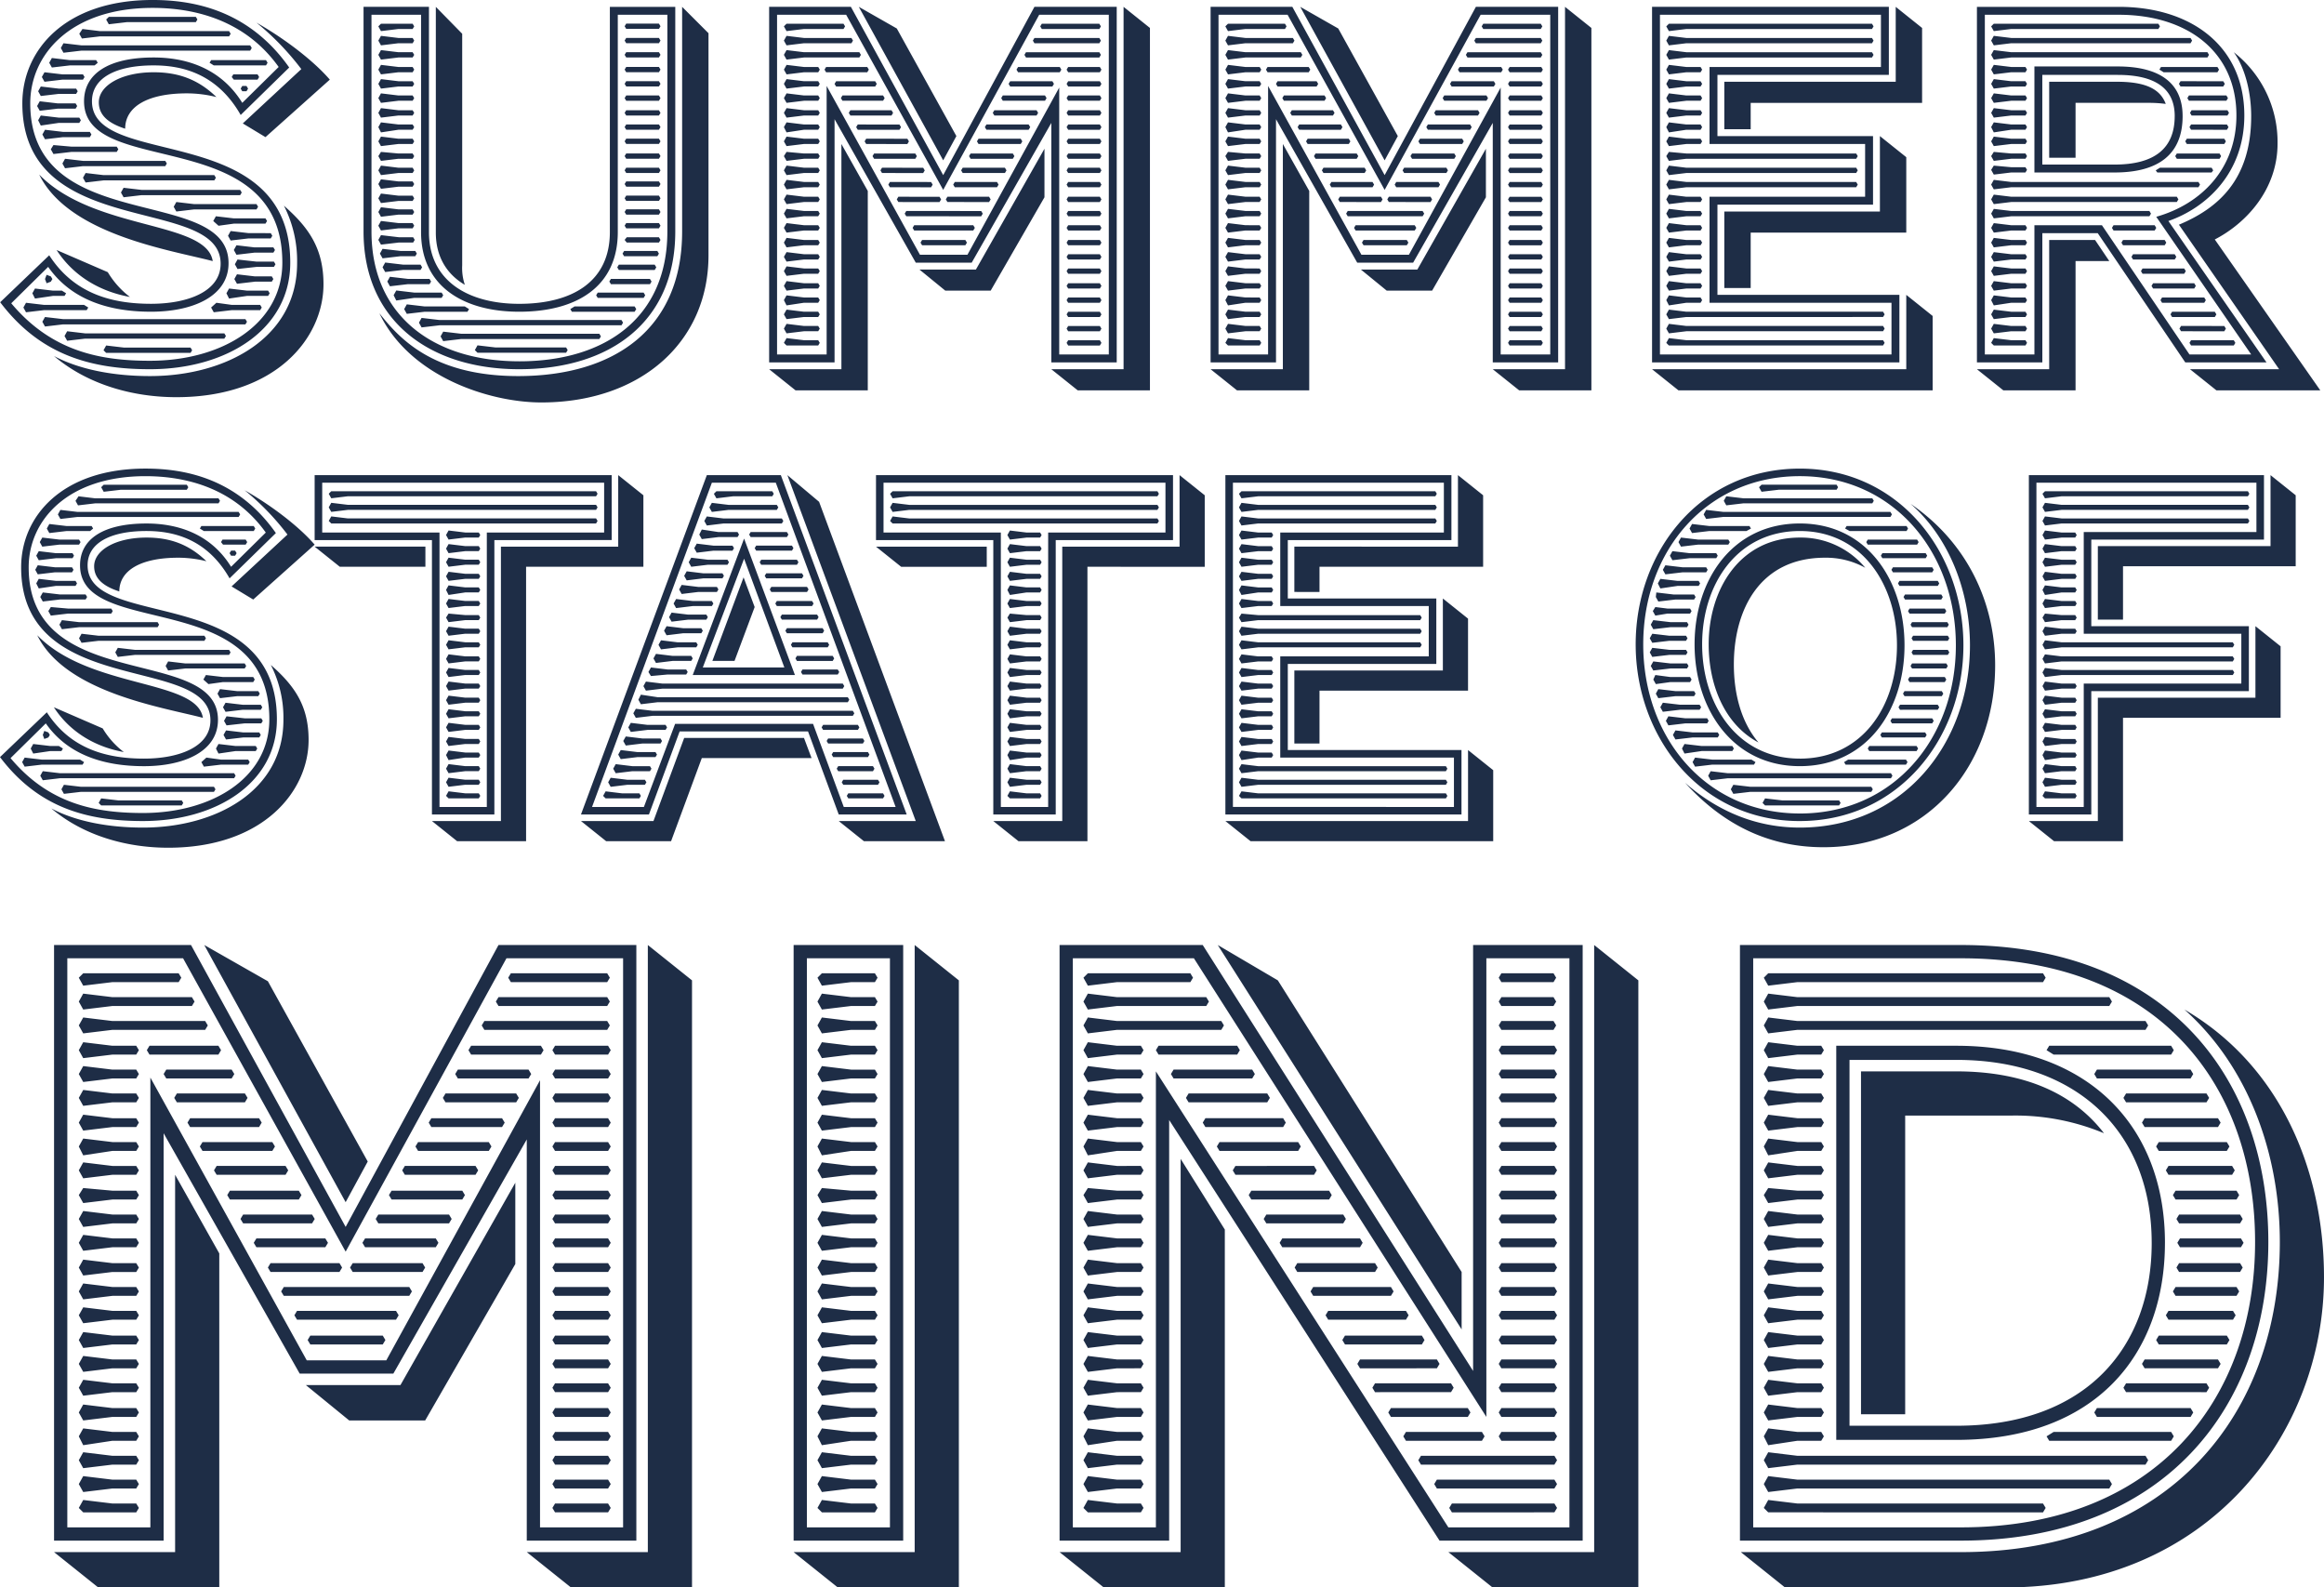
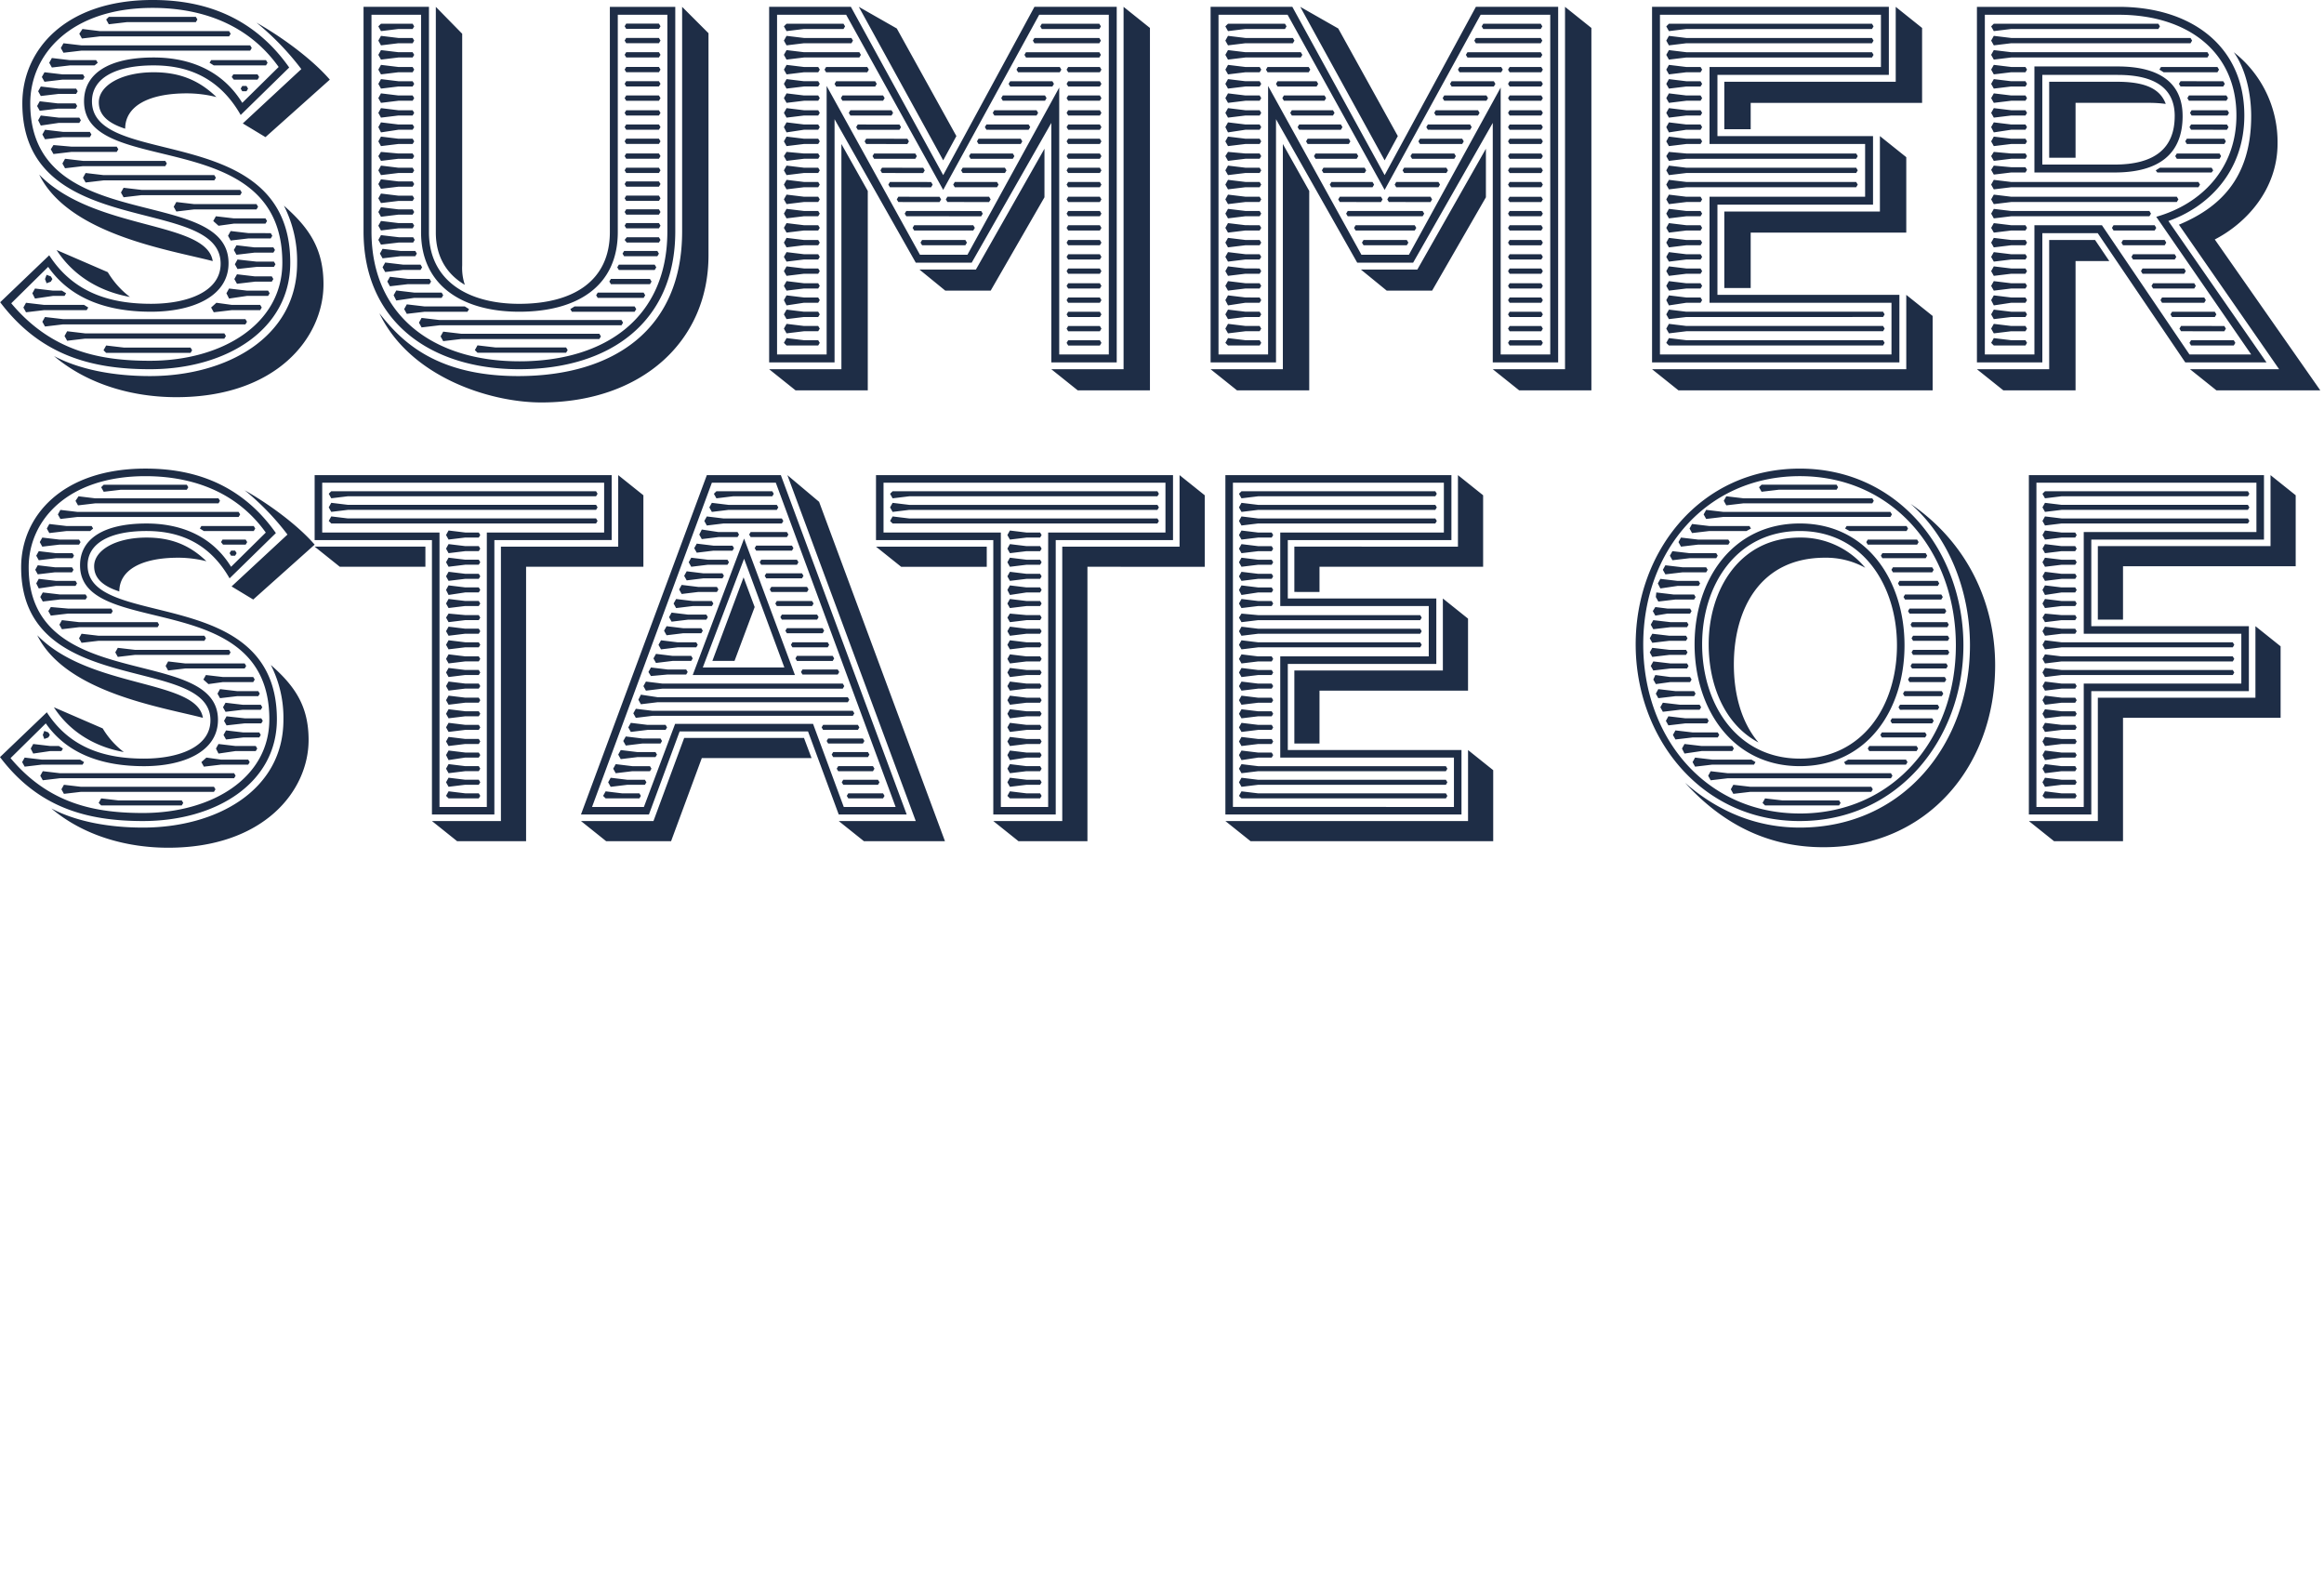
<svg xmlns="http://www.w3.org/2000/svg" width="678.586" height="463.472" viewBox="0 0 678.586 463.472">
  <g id="Group_3720" data-name="Group 3720" transform="translate(-153.301 -418.796)">
    <path id="_30_" data-name="30%" d="M-302.894-72.471c0,3.675,2.793,5.88,7.35,7.35,0-6.174,6.321-9.849,17.2-9.849a34.056,34.056,0,0,1,8.232,1.029c-5.145-5-10.731-6.909-17.493-6.909C-296.573-80.85-302.894-77.175-302.894-72.471Zm14.259,76.293c-10,0-19.551-1.764-26.754-5.586,9.555,8.085,22.2,11.466,34.1,11.466,27.93,0,41.013-16.611,41.013-31.458,0-9.849-3.969-15.729-11.025-21.9a33.956,33.956,0,0,1,3.675,16.023C-247.622-6.909-267.32,3.822-288.635,3.822Zm17.493-32.046c-1.764-11.319-33.075-8.379-48.363-24.108C-311.273-35.574-282.9-31.311-271.142-28.224Zm-23.079,10a24.357,24.357,0,0,1-6.174-6.909l-14.259-6.174C-310.685-25.137-303.923-19.992-294.221-18.228Zm47.775-63.5-16.317,15.141,6.321,3.822,17.934-16.023c-4.557-5.292-12.642-11.466-20.433-15.876A75.545,75.545,0,0,1-246.446-81.732Zm-16.464,9.408c-6.174-10-16.17-12.642-24.7-12.642-12.642,0-19.4,4.557-19.4,12.2,0,21.756,55.272,6.027,55.272,44.982,0,17.2-16.9,27.342-36.9,27.342-13.671,0-27.342-2.5-38.661-16.023l10.29-10.143c6.468,9.261,17.052,12.495,28.665,12.495s21.609-4.263,21.609-13.524c0-22.05-55.272-7.35-55.272-44.541,0-13.671,11.319-26.607,34.1-26.607,11.172,0,25.578,3.087,35.133,16.464Zm13.083-9.849C-261-98.049-276.287-100.989-287.9-100.989c-24.4,0-36.309,13.965-36.309,28.812,0,38.514,55.272,25.284,55.272,44.688,0,7.791-9.261,11.172-19.4,11.172-10.878,0-21.462-2.793-28.371-13.524l-13.671,13.083C-319.358-2.2-305.393,1.911-288.635,1.911c21.315,0,39.1-11.025,39.1-29.694,0-39.837-55.272-25.872-55.272-44.982,0-6.321,6.321-10,17.2-10,7.791,0,17.64,2.205,24.255,13.818Zm-66.15-2.646-.735,1.323.735,1.323,5-.588h6.909l.882-.735-.441-.735h-7.35Zm51.45,52.185-.735,1.323.735,1.323,5-.588h5.292l.441-.735-.441-.735h-5.292Zm8.232-50.127.441-.735-.441-.735h-15.288l-.441.735,1.176.735Zm-56.448-6.174-.735,1.323.735,1.323,5-.588h47.04l.441-.735-.441-.735h-47.04Zm5.292-3.969-.882,1.323.735,1.323,5-.588h36.015l.441-.735-.441-.735H-302.6ZM-318.035-80.85l-.735,1.323.735,1.323,5-.588h5.733l.441-.735-.441-.735h-5.733Zm-1.029,3.969-.735,1.323.735,1.323,5-.588h4.851l.441-.735-.441-.735h-4.851Zm-.294,4.116-.735,1.323.735,1.323,5-.588h5l.441-.735-.441-.735h-5Zm.294,3.969-.735,1.323.735,1.47,5-.735h5.733l.441-.735-.441-.735h-5.733Zm1.176,3.969-.735,1.323.735,1.323,5-.588h7.5l.441-.735-.441-.735h-7.5Zm2.352,4.263-.735,1.176.735,1.323,5-.588H-297.9l.441-.735-.441-.735h-12.642Zm3.234,3.822-.735,1.323.735,1.323,5-.588h22.932l.441-.735-.441-.735H-307.3Zm5.733,3.969-.735,1.323.735,1.323,5-.588h30.87l.441-.735-.441-.735h-30.87Zm10.584,4.116-.735,1.323.735,1.323,5-.588H-263.5l.441-.735-.441-.735h-27.489Zm14.7,3.969-.735,1.323.735,1.323,5-.588h17.346l.441-.735-.441-.735h-17.346Zm11.025,3.969-.735,1.323,1.47,1.323,4.263-.588h8.82L-256-39.4l-.441-.735h-8.82Zm4.116,4.116-.735,1.323.735,1.323,5-.588h6.174l.441-.735-.441-.735h-6.174Zm1.911,7.938-.735,1.323.735,1.323,5.292-.588h4.851l.441-.735-.441-.735h-4.851Zm-.147,4.116-.735,1.323.735,1.323,5-.588h4.7l.441-.735-.441-.735h-4.7Zm-2.205,3.969-.735,1.323.735,1.47,5-.735h5.88l.441-.735-.441-.735h-5.88Zm-3.528,3.969-1.47,1.323.735,1.323,5-.588h7.938l.441-.735-.441-.735h-7.938Zm-47.775,3.969-.735,1.323.735,1.323,5-.588h50.862l.441-.735-.441-.735H-312.89ZM-300.836-4.7l-.735,1.323.735.735h23.52l.441-.735-.441-.735h-18.522Zm.735-91.581-.735.735.735,1.323,5-.588h19.257l.441-.735-.441-.735ZM-311.714-8.673l-.735,1.323.735,1.323,5-.588h38.808l.441-.735-.441-.735h-38.808Zm-11.466-7.938-.735,1.323.735,1.323,5-.588h11.907l.441-.735-1.176-.735h-11.172Zm2.5-3.969-.735,1.323.735,1.47,5-.735h3.234l.441-.735-1.176-.735h-2.5Zm62.034-58.212.441-.735-.441-.735h-6.762l-.441.735.588.735Zm-3.087,3.234.441-.735-.441-.735h-1.176l-.441.735.441.735Zm-54.537,53.067.441-.735-.441-.735-1.176-.441-.441,1.176.441,1.176Zm110.1-55.713h-32.34l7.35,5.88h24.99Zm63.651,5.88V-93.2l-7.35-5.88V-78.2h-34.251V1.911h-20.139l7.35,5.88h20.139V-72.324Zm-45.717-10V-2.2h-13.818V-82.32H-236.3V-96.873h82.32V-82.32Zm36.456,2.2V-99.078h-86.73v18.963h34.251V0h18.228V-80.115Zm-47.628-2.793-.735,1.323.735,1.323,4.851-.588h3.969l.441-.735-.441-.735h-3.969Zm0,19.992-.735,1.323.735,1.323,4.851-.588h3.969l.441-.735-.441-.735h-3.969Zm0,16.17-.735,1.323.735,1.323,4.851-.588h3.969l.441-.735-.441-.735h-3.969Zm0,28.077-.735,1.323.735,1.47,4.851-.735h3.969l.441-.735-.441-.735h-3.969Zm0-56.3-.735,1.323.735,1.323,4.851-.588h3.969l.441-.735-.441-.735h-3.969Zm-34.251-19.4-.735.735.735,1.323,4.851-.588h72.471l.441-.735-.441-.735Zm0,3.381-.735,1.323.735,1.323,4.851-.588h72.471l.441-.735-.441-.735h-72.471Zm0,3.969-.735,1.323.735.735h77.322l.441-.735-.441-.735h-72.471Zm34.251,8.085-.735,1.323.735,1.323,4.851-.588h3.969l.441-.735-.441-.735h-3.969Zm0,8.085-.735,1.323.735,1.323,4.851-.588h3.969l.441-.735-.441-.735h-3.969Zm0,3.969-.735,1.323.735,1.47,4.851-.735h3.969l.441-.735-.441-.735h-3.969Zm0,8.232-.735,1.176.735,1.323,4.851-.588h3.969l.441-.735-.441-.735h-3.969Zm0,3.822-.735,1.323.735,1.323,4.851-.588h3.969l.441-.735-.441-.735h-3.969Zm0,3.969-.735,1.323.735,1.323,4.851-.588h3.969l.441-.735-.441-.735h-3.969Zm0,8.085-.735,1.323.735,1.323,4.851-.588h3.969l.441-.735-.441-.735h-3.969Zm0,3.969-.735,1.323.735,1.323,4.851-.588h3.969l.441-.735-.441-.735h-3.969Zm0,4.116-.735,1.323.735,1.323,4.851-.588h3.969l.441-.735-.441-.735h-3.969Zm0,3.969-.735,1.323.735,1.323,4.851-.588h3.969l.441-.735-.441-.735h-3.969Zm0,3.969-.735,1.323.735,1.323,4.851-.588h3.969l.441-.735-.441-.735h-3.969Zm0,4.116-.735,1.323.735,1.323,4.851-.588h3.969l.441-.735-.441-.735h-3.969Zm0,7.938-.735,1.323.735,1.323,4.851-.588h3.969l.441-.735-.441-.735h-3.969Zm0,3.969-.735,1.323.735,1.323,4.851-.588h3.969l.441-.735-.441-.735h-3.969Zm0,3.969-.735,1.323.735.735h8.82l.441-.735-.441-.735h-3.969ZM-78.131,7.791h23.667l-36.75-99.078-9.261-7.791L-62.99,1.911H-85.481Zm-44.247-52.626h6.468l5.88-15.729-3.234-8.673Zm26.754,22.491H-130.61l-8.967,24.255h-21.168l7.35,5.88h18.963l8.967-24.255h32.046Zm-37.632-4.116L-142.37-2.2h-15.141l34.986-94.668h18.669L-68.87-2.2H-84.011L-92.978-26.46ZM-85.481,0h19.845l-36.75-99.078h-21.609L-160.745,0H-140.9l8.967-24.255h37.485Zm-42.63-40.719H-98.27l-14.847-39.837Zm14.994-33.957,11.76,31.752h-23.814Zm23.079,48.51-.441.735.441.735h10.143l.441-.735-.441-.735Zm-51.3,1.47h5.292l.441-.735-.441-.735h-5.292l-4.851-.588-.735,1.323.735,1.323Zm45.276-17.64-.441.735.441.735h10.29l.441-.735-.441-.735Zm-39.4,1.47h5.439l.441-.735-.441-.735h-5.439l-4.851-.588-.735,1.323.735,1.176Zm28.812-29.547-.441.735.441.735h10.437l.441-.735-.441-.735Zm-1.47-3.969-.441.735.441.735h10.437l.441-.735-.441-.735Zm-25.872,29.547h5.439l.441-.735-.441-.735h-5.439l-4.851-.588-.735,1.323.735,1.323Zm8.967-24.108h5.586l.441-.735-.441-.735h-5.586L-129.875-71l-.735,1.323.735,1.323Zm1.323-3.969h5.733l.441-.735-.441-.735H-123.7l-4.851-.588-.735,1.323.735,1.323Zm39.543,62.769-.441.735.441.735h10.143l.441-.735-.441-.735Zm-1.47-3.969-.441.735.441.735h10.143l.441-.735-.441-.735Zm-1.47-4.116-.441.735.441.735h10.143l.441-.735-.441-.735Zm-1.47-3.969-.441.735.441.735h10.143l.441-.735-.441-.735Zm-9.114-24.108-.441.735.441.735h10.437l.441-.735-.441-.735ZM-99-50.274l-.441.735L-99-48.8h10.29l.441-.735-.441-.735Zm-1.617-4.116-.441.735.441.735h10.437l.441-.735-.441-.735Zm-1.47-3.969-.441.735.441.735H-91.8l.441-.735-.441-.735Zm-1.47-3.969-.441.735.441.735h10.29l.441-.735-.441-.735Zm-1.617-4.116-.441.735.441.735h10.437l.441-.735-.441-.735Zm-4.41-12.054-.441.735.441.735h10.437l.441-.735-.441-.735Zm-1.617-3.969-.441.735.441.735h10.584l.441-.735-.441-.735ZM-82.688-6.174l-.441.735.441.735h10.143l.441-.735-.441-.735ZM-143.693-4.7l.441-.735-.441-.735h-5l-4.851-.588-.735,1.323.735.735Zm-3.528-3.969h5.145l.441-.735-.441-.735h-5.145l-4.851-.588-.735,1.323.735,1.323Zm1.47-3.969h5.145l.441-.735-.441-.735h-5.145L-150.6-14.7l-.735,1.323.735,1.323Zm1.47-4.116h5.292l.441-.735-.441-.735h-5.292l-4.851-.588-.735,1.323.735,1.323Zm1.47-3.969h5.292l.441-.735-.441-.735h-5.292l-4.851-.588-.735,1.323.735,1.323Zm10.29-28.077h5.439l.441-.735-.441-.735h-5.439l-4.851-.588-.735,1.323.735,1.323Zm1.617-4.116h5.292l.441-.735-.441-.735H-130.9l-4.851-.588-.735,1.323.735,1.323Zm1.47-3.969h5.292l.441-.735-.441-.735h-5.292l-4.851-.588-.735,1.323.735,1.323Zm1.323-3.969h5.586l.441-.735-.441-.735h-5.586l-4.851-.588-.735,1.323.735,1.323Zm1.617-4.116h5.439l.441-.735-.441-.735h-5.439l-4.851-.588-.735,1.323.735,1.323Zm4.41-12.054h5.586l.441-.735-.441-.735h-5.586l-4.851-.588-.735,1.323.735,1.323Zm1.47-3.969h5.586l.441-.735-.441-.735h-5.586l-4.851-.735-.735,1.47.735,1.323Zm1.47-3.969h17.052l.441-.735-.441-.735h-17.052l-4.851-.588-.735,1.323.735,1.323Zm1.47-3.969h14.112l.441-.735-.441-.735h-14.112l-4.851-.588-.735,1.323.735,1.323Zm1.323-3.969h11.466l.441-.735-.441-.735H-121.2l-.735.735.735,1.323Zm-23.52,64.092h58.506l.441-.735-.441-.735h-58.506l-4.851-.588-.735,1.323.735,1.323Zm1.47-3.969h55.566l.441-.735-.441-.735H-138.4l-4.851-.735-.735,1.47.735,1.323Zm1.47-3.969H-84.3l.441-.735-.441-.735h-52.626l-4.851-.588-.735,1.323.735,1.323ZM-42.263-78.2H-74.6l7.35,5.88h24.99Zm63.651,5.88V-93.2l-7.35-5.88V-78.2H-20.213V1.911H-40.352L-33,7.791h20.139V-72.324Zm-45.717-10V-2.2H-38.147V-82.32H-72.4V-96.873H9.922V-82.32Zm36.456,2.2V-99.078H-74.6v18.963h34.251V0h18.228V-80.115ZM-35.5-82.908l-.735,1.323.735,1.323,4.851-.588h3.969l.441-.735-.441-.735H-30.65Zm0,19.992-.735,1.323.735,1.323,4.851-.588h3.969l.441-.735-.441-.735H-30.65Zm0,16.17-.735,1.323L-35.5-44.1l4.851-.588h3.969l.441-.735-.441-.735H-30.65Zm0,28.077-.735,1.323.735,1.47,4.851-.735h3.969l.441-.735-.441-.735H-30.65Zm0-56.3-.735,1.323.735,1.323,4.851-.588h3.969l.441-.735-.441-.735H-30.65Zm-34.251-19.4-.735.735.735,1.323L-64.9-92.9H7.57l.441-.735-.441-.735Zm0,3.381-.735,1.323.735,1.323,4.851-.588H7.57l.441-.735L7.57-90.4H-64.9Zm0,3.969-.735,1.323.735.735H7.57l.441-.735-.441-.735H-64.9ZM-35.5-78.939l-.735,1.323.735,1.323,4.851-.588h3.969l.441-.735-.441-.735H-30.65Zm0,8.085-.735,1.323.735,1.323,4.851-.588h3.969l.441-.735-.441-.735H-30.65Zm0,3.969-.735,1.323.735,1.47,4.851-.735h3.969l.441-.735-.441-.735H-30.65Zm0,8.232-.735,1.176.735,1.323,4.851-.588h3.969l.441-.735-.441-.735H-30.65Zm0,3.822-.735,1.323.735,1.323,4.851-.588h3.969l.441-.735-.441-.735H-30.65Zm0,3.969-.735,1.323.735,1.323,4.851-.588h3.969l.441-.735-.441-.735H-30.65Zm0,8.085-.735,1.323.735,1.323,4.851-.588h3.969l.441-.735-.441-.735H-30.65Zm0,3.969-.735,1.323.735,1.323,4.851-.588h3.969l.441-.735-.441-.735H-30.65Zm0,4.116-.735,1.323.735,1.323,4.851-.588h3.969l.441-.735-.441-.735H-30.65Zm0,3.969-.735,1.323.735,1.323,4.851-.588h3.969l.441-.735-.441-.735H-30.65Zm0,3.969-.735,1.323.735,1.323,4.851-.588h3.969l.441-.735-.441-.735H-30.65Zm0,4.116-.735,1.323.735,1.323,4.851-.588h3.969l.441-.735-.441-.735H-30.65Zm0,7.938-.735,1.323.735,1.323,4.851-.588h3.969l.441-.735-.441-.735H-30.65Zm0,3.969-.735,1.323.735,1.323,4.851-.588h3.969l.441-.735-.441-.735H-30.65Zm0,3.969-.735,1.323.735.735h8.82l.441-.735-.441-.735H-30.65Zm83.055-35.28v21.315H54.9V-36.162H98.269V-57.183l-7.35-5.88v21.021Zm0-36.162v13.23H54.9v-7.35h47.775V-93.2l-7.35-5.88V-78.2Zm58.065,86V-12.936l-7.35-5.88V1.911H27.415l7.35,5.88Zm-76-10V-96.873H91.213V-82.32H43.438v21.462H86.8v14.7H43.438v29.547H94.153V-2.2ZM96.358,0V-18.816H45.643V-43.953H89.008v-19.11H45.643V-80.115H93.418V-99.078h-66V0ZM32.119-82.908l-.735,1.323.735,1.323,4.851-.588h3.969l.441-.735-.441-.735H36.97Zm0,19.992-.735,1.323.735,1.323,4.851-.588h3.969l.441-.735-.441-.735H36.97Zm0,16.17-.735,1.323.735,1.323,4.851-.588h3.969l.441-.735-.441-.735H36.97Zm0,28.077-.735,1.323.735,1.47,4.851-.735h3.969l.441-.735-.441-.735H36.97Zm0-56.3-.735,1.323.735,1.323,4.851-.588h3.969l.441-.735-.441-.735H36.97Zm0-19.4-.735.735.735,1.323L36.97-92.9H88.714l.441-.735-.441-.735Zm0,3.381-.735,1.323.735,1.323,4.851-.588H88.714l.441-.735-.441-.735H36.97Zm0,3.969L31.384-85.7l.735,1.323,4.851-.588H88.714l.441-.735-.441-.735H36.97Zm0,8.085-.735,1.323.735,1.323,4.851-.588h3.969l.441-.735-.441-.735H36.97Zm0,8.085-.735,1.323.735,1.323L36.97-68.8h3.969l.441-.735-.441-.735H36.97Zm0,3.969-.735,1.323.735,1.47,4.851-.735h3.969l.441-.735-.441-.735H36.97Zm0,8.232-.735,1.176.735,1.323,4.851-.588H84.3l.441-.735-.441-.735H36.97Zm0,3.822-.735,1.323.735,1.323,4.851-.588H84.3l.441-.735-.441-.735H36.97Zm0,3.969-.735,1.323.735,1.323L36.97-48.8H84.3l.441-.735-.441-.735H36.97Zm0,8.085-.735,1.323.735,1.323,4.851-.588h3.969l.441-.735-.441-.735H36.97Zm0,3.969-.735,1.323.735,1.323,4.851-.588h3.969l.441-.735-.441-.735H36.97Zm0,4.116-.735,1.323.735,1.323,4.851-.588h3.969l.441-.735-.441-.735H36.97Zm0,3.969L31.384-29.4l.735,1.323,4.851-.588h3.969l.441-.735-.441-.735H36.97Zm0,3.969-.735,1.323.735,1.323L36.97-24.7h3.969l.441-.735-.441-.735H36.97Zm0,4.116-.735,1.323.735,1.323,4.851-.588h3.969l.441-.735-.441-.735H36.97Zm0,7.938-.735,1.323.735,1.323,4.851-.588H91.8l.441-.735-.441-.735H36.97Zm0,3.969-.735,1.323.735,1.323,4.851-.588H91.8l.441-.735-.441-.735H36.97Zm0,3.969-.735,1.323.735.735H91.8l.441-.735L91.8-6.174H36.97ZM202.051,9.555c-15.141,0-28.665-5.88-40.425-18.816C173.239.882,185.146,3.822,195.142,3.822c30.282,0,49.686-24.549,49.686-53.214,0-15.435-5.88-31.311-17.346-41.307,16.17,11.025,24.7,28.371,24.7,47.187C252.178-14.112,232.333,9.555,202.051,9.555ZM168.535-49.686c0-15.876,8.967-31.164,26.607-31.164a24.41,24.41,0,0,1,19.11,8.82,23.655,23.655,0,0,0-11.76-2.94c-19.11,0-26.607,15.288-26.607,31.164,0,8.379,2.058,16.758,7.2,22.785C173.092-26.313,168.535-37.926,168.535-49.686Zm26.607,35.574c-19.7,0-30.723-16.758-30.723-35.574s11.025-35.28,30.723-35.28,30.576,16.758,30.576,35.574S214.84-14.112,195.142-14.112Zm0-2.2c18.375,0,28.371-15.435,28.371-33.075S213.37-82.761,195.142-82.761s-28.518,15.435-28.518,33.075S176.914-16.317,195.142-16.317Zm0,16.023c27.489,0,45.57-22.05,45.57-49.1s-18.081-49.392-45.57-49.392c-27.342,0-45.717,21.9-45.717,49.1C149.425-22.344,167.8-.294,195.142-.294Zm0,2.205c-28.959,0-47.922-24.4-47.922-51.6s18.963-51.3,47.922-51.3,47.775,24.4,47.775,51.6S223.954,1.911,195.142,1.911Zm-26.46-86.142h11.76l.441.735-1.323.735H168.682l-5,.588-.735-1.323.735-1.323Zm41.013,1.47-1.323-.735.441-.735h17.493l.441.735-.441.735Zm-48.8,10.584H167.8l.441.735-.441.735h-6.909l-5,.588-.735-1.323.735-1.323Zm61.446,1.47-.441-.735.441-.735H233.8l.441.735-.441.735Zm-62.916,2.5H165.6l.441.735-.441.735h-6.174l-5,.735-.735-1.47.735-1.323Zm-1.176,3.969h6.027l.441.735-.441.735h-5.439l-5,.588L153.1-63.5l.147-1.323Zm15.876,52.185h47.628l.441.735-.441.735H174.121l-5,.588-.735-1.323.735-1.323Zm50.127-54.684-.441-.735.441-.735H235.42l.441.735-.441.735Zm1.617,3.969-.441-.735.441-.735h10.584l.441.735-.441.735ZM178.678-92.316H216.31l.441.735-.441.735H178.678l-5,.588-.735-1.323.735-1.323Zm-5.88,3.969h48.8l.441.735-.441.735H172.8l-5,.588-.735-1.323.735-1.323Zm-7.35,8.085h8.82l.441.735-.441.735h-8.82l-5,.588-.735-1.323.735-1.323Zm-2.5,3.969h7.791l.441.735-.441.735h-7.791l-5,.588-.735-1.323.735-1.323Zm-6.468,16.17H163.1l.441.735-.441.735h-6.615l-3.528.588-.735-1.323.735-1.176Zm.882,3.969h4.851l.441.735-.441.735h-4.851l-5,.588-.735-1.323.735-1.323Zm-.294,3.969h4.851l.441.735-.441.735h-4.851l-5,.588-.735-1.323.735-1.323Zm0,4.116h4.851l.441.735-.441.735h-4.851l-5,.588-.735-1.323.735-1.323Zm.294,3.969h4.851l.441.735-.441.735h-4.851l-5,.588-.735-1.323.735-1.323Zm0,3.969H163.1l.441.735-.441.735h-5.733l-4.263.588-.735-1.323.588-1.323Zm1.47,4.116h5.439l.441.735-.441.735h-5.439l-5,.588L153.1-35.28l.735-1.323Zm1.323,3.969h5.733l.441.735-.441.735h-5.733l-5,.588-.735-1.323.735-1.323Zm1.617,3.969h6.321l.441.735-.441.735h-6.321l-5,.588-.735-1.323.735-1.323Zm2.058,4.116h7.35l.441.735-.441.735h-7.35l-5,.588-.735-1.323.735-1.323Zm2.646,3.969h8.967l.441.735-.441.735h-8.967l-5,.735-.735-1.47.735-1.323Zm3.087,3.969H181.03l1.176.735-.441.735h-12.2l-5,.588-.735-1.323.735-1.323ZM190-4.116h16.611l.441.735-.441.735H185l-.735-.735L185-4.7Zm15.876-92.169.441.735-.441.735h-16.9l-5,.588-.735-1.323.735-.735Zm-25.137,88.2h35.28l.441.735-.441.735h-35.28l-5,.588L175-7.35l.735-1.323Zm34.251-70.707-.441-.735.441-.735h14.406l.441.735-.441.735Zm4.263,3.969-.441-.735.441-.735h12.642l.441.735-.441.735ZM219.1-22.491l-.441-.735.441-.735h12.642l.441.735-.441.735Zm-3.675,3.969-.441-.735.441-.735h13.818l.441.735-.441.735Zm-6.909,3.969-.441-.735,1.176-.735h16.9l.441.735-.441.735Zm18.669-44.1-.441-.735.441-.735h10.29l.441.735-.441.735Zm.735,3.969-.441-.735.441-.735h10.29l.441.735-.441.735Zm.294,3.969-.441-.735.441-.735H238.36l.441.735-.441.735Zm0,4.116-.441-.735.441-.735H238.36l.441.735-.441.735Zm-.294,3.969-.441-.735.441-.735h10l.441.735-.441.735Zm-.735,3.969-.441-.735.441-.735h10.29l.441.735-.441.735Zm-1.47,4.116-.441-.735.441-.735H236.6l.441.735-.441.735ZM224.4-30.576l-.441-.735.441-.735H235.42l.441.735-.441.735Zm-2.352,3.969-.441-.735.441-.735H233.8l.441.735-.441.735Zm113.484-1.617V-49.1l-7.35-5.88V-34.1H282.167V1.911H262.027l7.35,5.88h20.139V-28.224ZM282.167-78.351v21.462h7.35V-72.471h50.421V-93.2l-7.35-5.88v20.727ZM278.051-38.22V-2.2H264.233V-96.873h64.239v14.406H278.051v29.694h46.011V-38.22Zm48.216,2.2V-54.978H280.255V-80.262h50.421V-99.078H262.027V0h18.228V-36.015ZM266.732-54.831,266-53.508l.735,1.323,4.851-.588h3.969l.441-.735-.441-.735h-3.969Zm0,16.023L266-37.485l.735,1.323,4.851-.588h3.969l.441-.735-.441-.735h-3.969Zm0-44.1L266-81.585l.735,1.323,4.851-.588h3.969l.441-.735-.441-.735h-3.969Zm0,48.216L266-33.369l.735,1.323,4.851-.588h3.969l.441-.735-.441-.735h-3.969Zm0-59.682-.735.735.735,1.323,4.851-.588h54.39l.441-.735-.441-.735Zm0,3.381L266-89.67l.735,1.323,4.851-.588h54.39l.441-.735-.441-.735h-54.39Zm0,3.969L266-85.7l.735,1.323,4.851-.588h54.39l.441-.735-.441-.735h-54.39Zm0,8.085L266-77.616l.735,1.323,4.851-.588h3.969l.441-.735-.441-.735h-3.969Zm0,3.969L266-73.647l.735,1.323,4.851-.588h3.969l.441-.735-.441-.735h-3.969Zm0,4.116L266-69.531l.735,1.323,4.851-.588h3.969l.441-.735-.441-.735h-3.969Zm0,3.969L266-65.562l.735,1.47,4.851-.735h3.969l.441-.735-.441-.735h-3.969Zm0,3.969L266-61.593l.735,1.323,4.851-.588h3.969l.441-.735-.441-.735h-3.969Zm0,4.263L266-57.477l.735,1.323,4.851-.588h3.969l.441-.735-.441-.735h-3.969Zm0,7.791L266-49.539l.735,1.323,4.851-.588h49.98l.441-.735-.441-.735h-49.98Zm0,4.116L266-45.423l.735,1.323,4.851-.588h49.98l.441-.735-.441-.735h-49.98Zm0,3.969L266-41.454l.735,1.323,4.851-.588h49.98l.441-.735-.441-.735h-49.98Zm0,12.054L266-29.4l.735,1.323,4.851-.588h3.969l.441-.735-.441-.735h-3.969Zm0,3.969L266-25.431l.735,1.323,4.851-.588h3.969l.441-.735-.441-.735h-3.969Zm0,4.116L266-21.315l.735,1.323,4.851-.588h3.969l.441-.735-.441-.735h-3.969Zm0,3.969L266-17.346l.735,1.47,4.851-.735h3.969l.441-.735-.441-.735h-3.969Zm0,3.969L266-13.377l.735,1.323,4.851-.588h3.969l.441-.735-.441-.735h-3.969Zm0,3.969L266-9.408l.735,1.323,4.851-.588h3.969l.441-.735-.441-.735h-3.969Zm0,3.969L266-5.439l.735.735h8.82l.441-.735-.441-.735h-3.969Z" transform="translate(483.684 656.594)" fill="#1e2d46" />
-     <path id="_30_2" data-name="30%" d="M-131.322,13.674V-163.572l-12.9-10.32V3.354h-35.346l12.9,10.32Zm-150.93-10.32H-317.6l12.9,10.32h35.346V-83.85l-12.9-22.962Zm49.794-102.168,6.45-11.868-29.154-52.632-18.576-10.578Zm16,53.406h-27.606l12.642,10.32h22.188l26.316-45.666V-104.49ZM-175.7-3.87V-134.418L-220.59-52.632h-23.22l-45.666-82.56V-3.87h-24.252V-170.022h33.8l47.472,85.656,46.956-85.656h34.056V-3.87ZM-147.576,0V-173.892h-40.248l-44.634,82.3-45.15-82.3H-317.6V0h31.992V-118.938l39.732,70.176h27.348l38.958-68.37V0ZM-309.084-145.512l-1.29,2.322,1.29,2.322,8.514-1.032h6.966l.774-1.29-.774-1.29h-6.966Zm39.474,3.612.774-1.29-.774-1.29h-20.124l-.774,1.29.774,1.29Zm-39.474,10.32-1.29,2.322,1.29,2.322,8.514-1.032h6.966l.774-1.29-.774-1.29h-6.966Zm0,7.224-1.29,2.322,1.29,2.322,8.514-1.032h6.966l.774-1.29-.774-1.29h-6.966Zm153.252-3.612.774-1.29-.774-1.29h-15.48l-.774,1.29.774,1.29Zm0,7.224.774-1.29-.774-1.29h-15.48l-.774,1.29.774,1.29Zm-106.038-7.224.774-1.29-.774-1.29h-19.866l-.774,1.29.774,1.29Zm4.128,7.224.774-1.29-.774-1.29h-20.124l-.774,1.29.774,1.29Zm75.078-7.224.774-1.29-.774-1.29H-203.3l-.774,1.29.774,1.29Zm-4.128,7.224.774-1.29-.774-1.29h-20.64l-.774,1.29.774,1.29Zm-122.292-44.892-1.29,1.29,1.29,2.322,8.514-1.032h19.35l.774-1.29-.774-1.29Zm0,5.934-1.29,2.322,1.29,2.322,8.514-1.032h23.22l.774-1.29-.774-1.29h-23.22Zm0,6.966-1.29,2.322,1.29,2.322,8.514-1.032h27.09l.774-1.29-.774-1.29h-27.09Zm0,14.19-1.29,2.322,1.29,2.322,8.514-1.032h6.966l.774-1.29-.774-1.29h-6.966Zm0,21.156-1.29,2.322,1.29,2.58,8.514-1.29h6.966l.774-1.29-.774-1.29h-6.966Zm0,6.966-1.29,2.322,1.29,2.322,8.514-1.032h6.966l.774-1.29-.774-1.29h-6.966Zm0,7.482-1.29,2.064,1.29,2.322,8.514-1.032h6.966l.774-1.29-.774-1.29h-6.966Zm0,6.708-1.29,2.322,1.29,2.322,8.514-1.032h6.966l.774-1.29-.774-1.29h-6.966Zm0,6.966-1.29,2.322,1.29,2.322,8.514-1.032h6.966l.774-1.29-.774-1.29h-6.966Zm0,7.224-1.29,2.322,1.29,2.322,8.514-1.032h6.966l.774-1.29-.774-1.29h-6.966Zm0,6.966-1.29,2.322,1.29,2.322,8.514-1.032h6.966l.774-1.29-.774-1.29h-6.966Zm0,6.966-1.29,2.322,1.29,2.322,8.514-1.032h6.966l.774-1.29-.774-1.29h-6.966Zm0,7.224-1.29,2.322,1.29,2.322,8.514-1.032h6.966l.774-1.29-.774-1.29h-6.966Zm0,6.966-1.29,2.322,1.29,2.322,8.514-1.032h6.966l.774-1.29-.774-1.29h-6.966Zm0,6.966-1.29,2.322,1.29,2.322,8.514-1.032h6.966l.774-1.29-.774-1.29h-6.966Zm0,7.224-1.29,2.322,1.29,2.322,8.514-1.032h6.966l.774-1.29-.774-1.29h-6.966Zm0,6.966-1.29,2.322,1.29,2.58,8.514-1.29h6.966l.774-1.29-.774-1.29h-6.966Zm0,6.966-1.29,2.322,1.29,2.322,8.514-1.032h6.966l.774-1.29-.774-1.29h-6.966Zm0,6.966-1.29,2.322,1.29,2.322,8.514-1.032h6.966l.774-1.29-.774-1.29h-6.966Zm0,6.966-1.29,2.322,1.29,1.29h15.48l.774-1.29-.774-1.29h-6.966ZM-156.09-156.09l.774-1.29-.774-1.29h-31.734l-.774,1.29.774,1.29Zm0,6.966.774-1.29-.774-1.29h-35.862l-.774,1.29.774,1.29Zm.258,7.224.774-1.29-.774-1.29h-15.48l-.774,1.29.774,1.29Zm0,6.966.774-1.29-.774-1.29h-15.48l-.774,1.29.774,1.29Zm0,21.156.774-1.29-.774-1.29h-15.48l-.774,1.29.774,1.29Zm0,6.966.774-1.29-.774-1.29h-15.48l-.774,1.29.774,1.29Zm0,7.224.774-1.29-.774-1.29h-15.48l-.774,1.29.774,1.29Zm0,6.966.774-1.29-.774-1.29h-15.48l-.774,1.29.774,1.29Zm0,6.966.774-1.29-.774-1.29h-15.48l-.774,1.29.774,1.29Zm0,7.224.774-1.29-.774-1.29h-15.48l-.774,1.29.774,1.29Zm0,6.966.774-1.29-.774-1.29h-15.48l-.774,1.29.774,1.29Zm0,6.966.774-1.29-.774-1.29h-15.48l-.774,1.29.774,1.29Zm0,7.224.774-1.29-.774-1.29h-15.48l-.774,1.29.774,1.29Zm0,6.966.774-1.29-.774-1.29h-15.48l-.774,1.29.774,1.29Zm0,6.966.774-1.29-.774-1.29h-15.48l-.774,1.29.774,1.29Zm0,7.224.774-1.29-.774-1.29h-15.48l-.774,1.29.774,1.29Zm0,6.966.774-1.29-.774-1.29h-15.48l-.774,1.29.774,1.29Zm0,6.966.774-1.29-.774-1.29h-15.48l-.774,1.29.774,1.29Zm0,6.966.774-1.29-.774-1.29h-15.48l-.774,1.29.774,1.29Zm-.258-147.834.774-1.29-.774-1.29h-28.122l-.774,1.29.774,1.29Zm.258,154.8.774-1.29-.774-1.29h-15.48l-.774,1.29.774,1.29ZM-265.74-134.934l.774-1.29-.774-1.29h-19.092l-.774,1.29.774,1.29Zm11.868,21.156.774-1.29-.774-1.29h-20.382l-.774,1.29.774,1.29Zm3.87,6.966.774-1.29-.774-1.29h-20.124l-.774,1.29.774,1.29Zm3.87,7.224.774-1.29-.774-1.29h-20.124l-.774,1.29.774,1.29Zm3.87,6.966.774-1.29-.774-1.29h-20.124l-.774,1.29.774,1.29Zm3.87,6.966.774-1.29-.774-1.29h-20.124l-.774,1.29.774,1.29Zm4.128,7.224.774-1.29-.774-1.29h-20.124l-.774,1.29.774,1.29Zm20.382,6.966.774-1.29-.774-1.29h-36.636l-.774,1.29.774,1.29Zm-3.87,6.966.774-1.29-.774-1.29h-28.9l-.774,1.29.774,1.29Zm-3.87,7.224.774-1.29-.774-1.29h-21.156l-.774,1.29.774,1.29ZM-175.44-141.9l.774-1.29-.774-1.29h-20.382l-.774,1.29.774,1.29Zm-3.612,6.966.774-1.29-.774-1.29h-20.64l-.774,1.29.774,1.29Zm-11.61,21.156.774-1.29-.774-1.29H-211.3l-.774,1.29.774,1.29Zm-3.87,6.966.774-1.29-.774-1.29h-20.64l-.774,1.29.774,1.29Zm-3.87,7.224.774-1.29-.774-1.29h-20.64l-.774,1.29.774,1.29Zm-3.87,6.966.774-1.29-.774-1.29h-20.64l-.774,1.29.774,1.29Zm-3.87,6.966.774-1.29-.774-1.29h-20.64l-.774,1.29.774,1.29Zm-3.87,7.224.774-1.29-.774-1.29h-20.382l-.774,1.29.774,1.29ZM-53.406,13.674V-163.572l-12.9-10.32V3.354h-35.346l12.9,10.32ZM-97.782-3.87V-170.022H-73.53V-3.87ZM-69.66,0V-173.892h-31.992V0ZM-93.4-145.512l-1.29,2.322,1.29,2.322,8.514-1.032h6.966l.774-1.29-.774-1.29h-6.966Zm0,35.088-1.29,2.322,1.29,2.322,8.514-1.032h6.966l.774-1.29-.774-1.29h-6.966Zm0,28.38-1.29,2.322L-93.4-77.4l8.514-1.032h6.966l.774-1.29-.774-1.29h-6.966Zm0,49.278-1.29,2.322,1.29,2.58,8.514-1.29h6.966l.774-1.29-.774-1.29h-6.966Zm0-98.814-1.29,2.322,1.29,2.322,8.514-1.032h6.966l.774-1.29-.774-1.29h-6.966Zm0-34.056-1.29,1.29,1.29,2.322,8.514-1.032h6.966l.774-1.29-.774-1.29Zm0,5.934-1.29,2.322,1.29,2.322,8.514-1.032h6.966l.774-1.29-.774-1.29h-6.966Zm0,6.966-1.29,2.322,1.29,2.322,8.514-1.032h6.966l.774-1.29-.774-1.29h-6.966Zm0,14.19-1.29,2.322,1.29,2.322,8.514-1.032h6.966l.774-1.29-.774-1.29h-6.966Zm0,14.19-1.29,2.322,1.29,2.322,8.514-1.032h6.966l.774-1.29-.774-1.29h-6.966Zm0,6.966-1.29,2.322,1.29,2.58,8.514-1.29h6.966l.774-1.29-.774-1.29h-6.966Zm0,14.448-1.29,2.064,1.29,2.322,8.514-1.032h6.966l.774-1.29-.774-1.29h-6.966Zm0,6.708-1.29,2.322,1.29,2.322,8.514-1.032h6.966l.774-1.29-.774-1.29h-6.966Zm0,6.966-1.29,2.322,1.29,2.322,8.514-1.032h6.966l.774-1.29-.774-1.29h-6.966Zm0,14.19-1.29,2.322,1.29,2.322,8.514-1.032h6.966l.774-1.29-.774-1.29h-6.966Zm0,6.966-1.29,2.322,1.29,2.322,8.514-1.032h6.966l.774-1.29-.774-1.29h-6.966Zm0,7.224-1.29,2.322,1.29,2.322,8.514-1.032h6.966l.774-1.29-.774-1.29h-6.966Zm0,6.966-1.29,2.322,1.29,2.322,8.514-1.032h6.966l.774-1.29-.774-1.29h-6.966Zm0,6.966-1.29,2.322,1.29,2.322,8.514-1.032h6.966l.774-1.29-.774-1.29h-6.966Zm0,7.224-1.29,2.322,1.29,2.322,8.514-1.032h6.966l.774-1.29-.774-1.29h-6.966Zm0,13.932-1.29,2.322,1.29,2.322,8.514-1.032h6.966l.774-1.29-.774-1.29h-6.966Zm0,6.966-1.29,2.322,1.29,2.322,8.514-1.032h6.966l.774-1.29-.774-1.29h-6.966Zm0,6.966-1.29,2.322,1.29,1.29h15.48l.774-1.29-.774-1.29h-6.966ZM145,13.674V-163.572l-12.9-10.32V3.354H89.526l12.9,10.32ZM11.352,3.354H-23.994l12.9,10.32H24.252V-90.816l-12.9-20.64ZM93.4-61.662v-16.77l-53.664-85.14-17.544-10.32ZM89.526-3.87,4.128-137V-3.87H-20.124V-170.022H15.222l85.4,133.9v-133.9h24.252V-3.87ZM128.742,0V-173.892H96.75V-49.536L17.8-173.892h-41.8V0H8V-122.808L86.946,0Zm-8.256-36.12.774-1.29-.774-1.29h-15.48l-.774,1.29.774,1.29ZM27.864-141.9l.774-1.29-.774-1.29H4.9l-.774,1.29L4.9-141.9Zm-43.6,10.32-1.29,2.322,1.29,2.322,8.514-1.032H-.258l.774-1.29-.774-1.29H-7.224Zm0,7.224-1.29,2.322,1.29,2.322,8.514-1.032H-.258l.774-1.29-.774-1.29H-7.224Zm136.224-3.612.774-1.29-.774-1.29h-15.48l-.774,1.29.774,1.29Zm0,7.224.774-1.29-.774-1.29h-15.48l-.774,1.29.774,1.29Zm-83.85-7.224.774-1.29-.774-1.29H13.674l-.774,1.29.774,1.29Zm4.644,7.224.774-1.29-.774-1.29h-22.7l-.774,1.29.774,1.29Zm-57.018-44.892-1.29,1.29,1.29,2.322,8.514-1.032H14.19l.774-1.29-.774-1.29Zm0,5.934-1.29,2.322,1.29,2.322,8.514-1.032H18.834l.774-1.29-.774-1.29H-7.224Zm0,6.966-1.29,2.322,1.29,2.322,8.514-1.032H23.22l.774-1.29-.774-1.29H-7.224Zm0,7.224-1.29,2.322,1.29,2.322,8.514-1.032H-.258l.774-1.29-.774-1.29H-7.224Zm0,6.966-1.29,2.322,1.29,2.322,8.514-1.032H-.258l.774-1.29-.774-1.29H-7.224Zm0,21.156-1.29,2.322,1.29,2.58,8.514-1.29H-.258l.774-1.29-.774-1.29H-7.224Zm0,6.966-1.29,2.322,1.29,2.322,8.514-1.032H-.258l.774-1.29-.774-1.29H-7.224Zm0,7.482-1.29,2.064,1.29,2.322,8.514-1.032H-.258l.774-1.29-.774-1.29H-7.224Zm0,6.708-1.29,2.322,1.29,2.322,8.514-1.032H-.258l.774-1.29L-.258-95.2H-7.224Zm0,6.966-1.29,2.322,1.29,2.322,8.514-1.032H-.258l.774-1.29-.774-1.29H-7.224Zm0,7.224-1.29,2.322,1.29,2.322,8.514-1.032H-.258l.774-1.29-.774-1.29H-7.224Zm0,6.966-1.29,2.322,1.29,2.322,8.514-1.032H-.258l.774-1.29-.774-1.29H-7.224Zm0,6.966-1.29,2.322,1.29,2.322L-7.224-64.5H-.258l.774-1.29-.774-1.29H-7.224Zm0,7.224-1.29,2.322,1.29,2.322,8.514-1.032H-.258l.774-1.29-.774-1.29H-7.224Zm0,6.966-1.29,2.322,1.29,2.322,8.514-1.032H-.258L.516-51.6l-.774-1.29H-7.224Zm0,6.966-1.29,2.322,1.29,2.322,8.514-1.032H-.258l.774-1.29-.774-1.29H-7.224Zm0,7.224-1.29,2.322,1.29,2.322,8.514-1.032H-.258l.774-1.29L-.258-38.7H-7.224Zm0,6.966-1.29,2.322,1.29,2.58,8.514-1.29H-.258l.774-1.29-.774-1.29H-7.224Zm0,6.966-1.29,2.322,1.29,2.322,8.514-1.032H-.258l.774-1.29-.774-1.29H-7.224Zm0,6.966-1.29,2.322,1.29,2.322,8.514-1.032H-.258l.774-1.29L-.258-17.8H-7.224Zm0,6.966-1.29,2.322,1.29,1.29H-.258l.774-1.29-.774-1.29H-7.224ZM120.228-156.09l.774-1.29-.774-1.29H105.006l-.774,1.29.774,1.29Zm0,6.966.774-1.29-.774-1.29H105.006l-.774,1.29.774,1.29Zm.258,7.224.774-1.29-.774-1.29h-15.48l-.774,1.29.774,1.29Zm0,6.966.774-1.29-.774-1.29h-15.48l-.774,1.29.774,1.29Zm0,21.156.774-1.29-.774-1.29h-15.48l-.774,1.29.774,1.29Zm0,6.966.774-1.29-.774-1.29h-15.48l-.774,1.29.774,1.29Zm0,7.224.774-1.29-.774-1.29h-15.48l-.774,1.29.774,1.29Zm0,6.966.774-1.29-.774-1.29h-15.48l-.774,1.29.774,1.29Zm0,6.966.774-1.29-.774-1.29h-15.48l-.774,1.29.774,1.29Zm0,7.224.774-1.29-.774-1.29h-15.48l-.774,1.29.774,1.29Zm0,6.966.774-1.29-.774-1.29h-15.48l-.774,1.29.774,1.29Zm0,6.966.774-1.29-.774-1.29h-15.48l-.774,1.29.774,1.29Zm0,7.224.774-1.29-.774-1.29h-15.48l-.774,1.29.774,1.29Zm0,6.966.774-1.29-.774-1.29h-15.48l-.774,1.29.774,1.29Zm0,6.966.774-1.29-.774-1.29h-15.48l-.774,1.29.774,1.29Zm0,14.19.774-1.29-.774-1.29h-15.48l-.774,1.29.774,1.29Zm0,6.966.774-1.29-.774-1.29H81.528l-.774,1.29.774,1.29Zm0,6.966.774-1.29-.774-1.29H86.172l-.774,1.29.774,1.29Zm-.258-147.834.774-1.29-.774-1.29H105.006l-.774,1.29.774,1.29Zm.258,154.8.774-1.29-.774-1.29H90.558l-.774,1.29.774,1.29ZM32.25-134.934l.774-1.29-.774-1.29H9.288l-.774,1.29.774,1.29Zm13.416,21.156.774-1.29-.774-1.29H22.7l-.774,1.29.774,1.29Zm4.644,6.966.774-1.29-.774-1.29H27.348l-.774,1.29.774,1.29ZM54.7-99.588l.774-1.29-.774-1.29h-22.7l-.774,1.29.774,1.29Zm4.128,6.966.774-1.29-.774-1.29H36.378l-.774,1.29.774,1.29Zm4.9,6.966.774-1.29-.774-1.29h-22.7l-.774,1.29.774,1.29Zm4.386,7.224.774-1.29-.774-1.29h-22.7l-.774,1.29.774,1.29Zm4.644,6.966.774-1.29-.774-1.29h-22.7l-.774,1.29.774,1.29ZM77.142-64.5l.774-1.29-.774-1.29h-22.7l-.774,1.29.774,1.29Zm4.644,7.224.774-1.29-.774-1.29H59.34l-.774,1.29.774,1.29Zm4.386,6.966.774-1.29-.774-1.29H63.726l-.774,1.29.774,1.29ZM90.3-43.344l.774-1.29-.774-1.29H68.112l-.774,1.29.774,1.29Zm4.9,7.224.774-1.29L95.2-38.7H72.756l-.774,1.29.774,1.29Zm4.128,6.966.774-1.29-.774-1.29H77.142l-.774,1.29.774,1.29ZM210.012-137h27.864c20.64,0,34.572,6.966,43.086,18.06a67.246,67.246,0,0,0-26.832-5.16H222.912v87.2h-12.9ZM345.2-76.884c0,45.408-33.54,90.558-93.138,90.558H187.824l-12.9-10.32h64.242c61.4,0,93.138-40.764,93.138-90.558,0-25.542-9.03-51.084-27.864-67.854C332.3-138.8,345.2-108.36,345.2-76.884Zm-46.44-10.062c0,32.508-20.124,57.534-60.888,57.534H202.788V-144.48h35.088C276.06-144.48,298.764-121.26,298.764-86.946Zm-3.87,0c0-31.992-21.414-53.406-57.018-53.406H206.658V-33.54h31.218C276.06-33.54,294.894-56.76,294.894-86.946ZM325.08-87.2c0-44.892-27.09-82.818-85.914-82.818h-60.63V-3.87h60.63C296.184-3.87,325.08-41.28,325.08-87.2Zm3.87,0c0,47.988-30.186,87.2-89.784,87.2h-64.5V-173.892h64.5C300.312-173.892,328.95-134.16,328.95-87.2ZM191.436-144.48H198.4l.774,1.29-.774,1.29h-6.966l-8.514,1.032-1.29-2.322,1.29-2.322Zm0,13.932H198.4l.774,1.29-.774,1.29h-6.966l-8.514,1.032-1.29-2.322,1.29-2.322Zm95.976,2.58-.774-1.29.774-1.29H310.89l.774,1.29-.774,1.29ZM263.16-165.636l.774,1.29-.774,1.29H191.436l-8.514,1.032-1.29-2.322,1.29-1.29Zm-71.724,6.966H282.51l.774,1.29-.774,1.29H191.436l-8.514,1.032-1.29-2.322,1.29-2.322Zm0,6.966H293.088l.774,1.29-.774,1.29H191.436l-8.514,1.032-1.29-2.322,1.29-2.322Zm0,14.19H198.4l.774,1.29-.774,1.29h-6.966l-8.514,1.032-1.29-2.322,1.29-2.322Zm0,14.19H198.4l.774,1.29-.774,1.29h-6.966l-8.514,1.032-1.29-2.322,1.29-2.322Zm0,6.966H198.4l.774,1.29-.774,1.29h-6.966l-8.514,1.29-1.29-2.58,1.29-2.322Zm0,6.966H198.4l.774,1.29-.774,1.29h-6.966l-8.514,1.032-1.29-2.322,1.29-2.322Zm0,7.224H198.4l.774,1.29-.774,1.29h-6.966l-8.514,1.032-1.29-2.322,1.29-2.064Zm0,6.966H198.4l.774,1.29-.774,1.29h-6.966l-8.514,1.032-1.29-2.322,1.29-2.322Zm0,6.966H198.4l.774,1.29-.774,1.29h-6.966l-8.514,1.032-1.29-2.322,1.29-2.322Zm0,7.224H198.4l.774,1.29-.774,1.29h-6.966L182.922-77.4l-1.29-2.322,1.29-2.322Zm0,6.966H198.4l.774,1.29-.774,1.29h-6.966l-8.514,1.032-1.29-2.322,1.29-2.322Zm0,6.966H198.4l.774,1.29L198.4-64.5h-6.966l-8.514,1.032-1.29-2.322,1.29-2.322Zm0,7.224H198.4l.774,1.29-.774,1.29h-6.966l-8.514,1.032-1.29-2.322,1.29-2.322Zm0,6.966H198.4l.774,1.29-.774,1.29h-6.966l-8.514,1.032-1.29-2.322,1.29-2.322Zm0,6.966H198.4l.774,1.29-.774,1.29h-6.966l-8.514,1.032-1.29-2.322,1.29-2.322Zm0,7.224H198.4l.774,1.29-.774,1.29h-6.966l-8.514,1.032-1.29-2.322,1.29-2.322Zm0,6.966H198.4l.774,1.29-.774,1.29h-6.966l-8.514,1.29-1.29-2.58,1.29-2.322Zm0,6.966H293.088l.774,1.29-.774,1.29H191.436l-8.514,1.032-1.29-2.322,1.29-2.322Zm0,6.966H282.51l.774,1.29-.774,1.29H191.436l-8.514,1.032-1.29-2.322,1.29-2.322Zm0,6.966H263.16l.774,1.29-.774,1.29H182.922l-1.29-1.29,1.29-2.322ZM266.256-141.9l-2.064-1.29.774-1.29h35.6l.774,1.29-.774,1.29Zm12.642,6.966-.774-1.29.774-1.29h27.348l.774,1.29-.774,1.29Zm13.932,14.19-.774-1.29.774-1.29h21.414l.774,1.29-.774,1.29Zm4.128,6.966-.774-1.29.774-1.29h19.866l.774,1.29-.774,1.29Zm2.838,6.966-.774-1.29.774-1.29h18.576l.774,1.29-.774,1.29Zm2.064,7.224-.774-1.29.774-1.29h17.8l.774,1.29-.774,1.29Zm1.032,6.966-.774-1.29.774-1.29h17.8l.774,1.29-.774,1.29Zm.258,6.966-.774-1.29.774-1.29h17.8l.774,1.29-.774,1.29Zm-.258,7.224-.774-1.29.774-1.29h17.8l.774,1.29-.774,1.29Zm-1.032,6.966-.774-1.29.774-1.29h17.8l.774,1.29-.774,1.29ZM299.8-64.5l-.774-1.29.774-1.29H318.63l.774,1.29-.774,1.29Zm-2.838,7.224-.774-1.29.774-1.29h19.866l.774,1.29-.774,1.29ZM292.83-50.31l-.774-1.29.774-1.29h21.414l.774,1.29-.774,1.29Zm-5.418,6.966-.774-1.29.774-1.29H310.89l.774,1.29-.774,1.29ZM278.9-36.12l-.774-1.29.774-1.29h27.348l.774,1.29-.774,1.29Zm-13.932,6.966-.774-1.29,2.064-1.29H300.57l.774,1.29-.774,1.29Z" transform="translate(486.684 868.594)" fill="#1e2d46" />
    <path id="_30_3" data-name="30%" d="M-301.532-75.922c0,3.85,2.926,6.16,7.7,7.7,0-6.468,6.622-10.318,18.018-10.318a35.678,35.678,0,0,1,8.624,1.078c-5.39-5.236-11.242-7.238-18.326-7.238C-294.91-84.7-301.532-80.85-301.532-75.922ZM-286.594,4c-10.472,0-20.482-1.848-28.028-5.852,10.01,8.47,23.254,12.012,35.728,12.012,29.26,0,42.966-17.4,42.966-32.956,0-10.318-4.158-16.478-11.55-22.946a35.573,35.573,0,0,1,3.85,16.786C-243.628-7.238-264.264,4-286.594,4Zm18.326-33.572c-1.848-11.858-34.65-8.778-50.666-25.256C-310.31-37.268-280.588-32.8-268.268-29.568ZM-292.446-19.1a25.516,25.516,0,0,1-6.468-7.238L-313.852-32.8C-309.694-26.334-302.61-20.944-292.446-19.1Zm50.05-66.528L-259.49-69.762l6.622,4,18.788-16.786c-4.774-5.544-13.244-12.012-21.406-16.632A79.143,79.143,0,0,1-242.4-85.624Zm-17.248,9.856c-6.468-10.472-16.94-13.244-25.872-13.244-13.244,0-20.328,4.774-20.328,12.782,0,22.792,57.9,6.314,57.9,47.124,0,18.018-17.71,28.644-38.654,28.644-14.322,0-28.644-2.618-40.5-16.786l10.78-10.626c6.776,9.7,17.864,13.09,30.03,13.09s22.638-4.466,22.638-14.168c0-23.1-57.9-7.7-57.9-46.662,0-14.322,11.858-27.874,35.728-27.874,11.7,0,26.8,3.234,36.806,17.248Zm13.706-10.318c-11.7-16.632-27.72-19.712-39.886-19.712-25.564,0-38.038,14.63-38.038,30.184,0,40.348,57.9,26.488,57.9,46.816,0,8.162-9.7,11.7-20.328,11.7-11.4,0-22.484-2.926-29.722-14.168L-330.33-17.556C-318.78-2.31-304.15,2-286.594,2c22.33,0,40.964-11.55,40.964-31.108,0-41.734-57.9-27.1-57.9-47.124,0-6.622,6.622-10.472,18.018-10.472,8.162,0,18.48,2.31,25.41,14.476Zm-69.3-2.772-.77,1.386.77,1.386L-310-86.7h7.238l.924-.77-.462-.77H-310Zm53.9,54.67-.77,1.386.77,1.386,5.236-.616h5.544l.462-.77-.462-.77H-256.1Zm8.624-52.514.462-.77-.462-.77H-268.73l-.462.77,1.232.77ZM-311.85-93.17l-.77,1.386.77,1.386,5.236-.616h49.28l.462-.77-.462-.77h-49.28Zm5.544-4.158-.924,1.386.77,1.386,5.236-.616h37.73l.462-.77-.462-.77h-37.73ZM-317.394-84.7l-.77,1.386.77,1.386,5.236-.616h6.006l.462-.77-.462-.77h-6.006Zm-1.078,4.158-.77,1.386.77,1.386,5.236-.616h5.082l.462-.77-.462-.77h-5.082Zm-.308,4.312-.77,1.386.77,1.386,5.236-.616h5.236l.462-.77-.462-.77h-5.236Zm.308,4.158-.77,1.386.77,1.54,5.236-.77h6.006l.462-.77-.462-.77h-6.006Zm1.232,4.158-.77,1.386.77,1.386,5.236-.616h7.854l.462-.77-.462-.77H-312Zm2.464,4.466-.77,1.232.77,1.386,5.236-.616H-296.3l.462-.77-.462-.77H-309.54Zm3.388,4-.77,1.386.77,1.386,5.236-.616h24.024l.462-.77-.462-.77h-24.024Zm6.006,4.158-.77,1.386.77,1.386,5.236-.616h32.34l.462-.77-.462-.77h-32.34Zm11.088,4.312-.77,1.386.77,1.386,5.236-.616h28.8l.462-.77-.462-.77h-28.8Zm15.4,4.158-.77,1.386.77,1.386,5.236-.616h18.172l.462-.77-.462-.77h-18.172Zm11.55,4.158-.77,1.386,1.54,1.386,4.466-.616h9.24l.462-.77-.462-.77h-9.24Zm4.312,4.312-.77,1.386.77,1.386,5.236-.616h6.468l.462-.77-.462-.77H-257.8Zm2,8.316-.77,1.386.77,1.386,5.544-.616h5.082l.462-.77-.462-.77h-5.082Zm-.154,4.312-.77,1.386.77,1.386,5.236-.616h4.928l.462-.77-.462-.77h-4.928Zm-2.31,4.158-.77,1.386.77,1.54,5.236-.77h6.16l.462-.77-.462-.77h-6.16Zm-3.7,4.158-1.54,1.386.77,1.386,5.236-.616h8.316l.462-.77-.462-.77h-8.316Zm-50.05,4.158-.77,1.386.77,1.386,5.236-.616h53.284l.462-.77-.462-.77H-312Zm17.864,8.316-.77,1.386.77.77h24.64l.462-.77-.462-.77h-19.4Zm.77-95.942-.77.77.77,1.386,5.236-.616H-273.2l.462-.77-.462-.77ZM-310.772-9.086l-.77,1.386.77,1.386,5.236-.616h40.656l.462-.77-.462-.77h-40.656ZM-322.784-17.4l-.77,1.386.77,1.386,5.236-.616h12.474l.462-.77-1.232-.77h-11.7Zm2.618-4.158-.77,1.386.77,1.54,5.236-.77h3.388l.462-.77-1.232-.77h-2.618Zm64.988-60.984.462-.77-.462-.77h-7.084l-.462.77.616.77Zm-3.234,3.388.462-.77-.462-.77h-1.232l-.462.77.462.77Zm-57.134,55.594.462-.77-.462-.77-1.232-.462-.462,1.232.462,1.232ZM-172.326,11.7c28.952,0,48.818-17.556,48.818-42.966V-96.1l-7.7-7.7v65.6C-131.208-9.7-151.074,4-179.1,4c-25.256,0-34.958-11.4-40.5-18.326C-210.672,4.312-187.264,11.7-172.326,11.7Zm-22.33-34.342a15.458,15.458,0,0,1-.77-5.7V-95.942l-7.7-7.854v65.912C-203.126-30.8-199.892-25.718-194.656-22.638Zm15.862,22.33c-24.794,0-43.12-13.09-43.12-37.884v-63.294h14.476v63.448c0,16.016,12.628,23.254,28.644,23.254,17.094,0,28.8-7.546,28.8-23.254v-63.448h14.476v63.294C-135.52-13.244-153.384-.308-178.794-.308Zm0,2.31c26.642,0,45.584-13.86,45.584-40.194v-65.6h-19.1v65.758c0,14.322-10.78,20.944-26.488,20.944-14.784,0-26.334-6.622-26.334-20.944V-103.8h-19.1v65.6C-224.224-12.012-204.82,2-178.794,2ZM-211.6-16.94l-.77,1.386.77,1.386,5.236-.616h12.474l.462-.77-1.232-.77h-11.7Zm66.528,2.156.462-.77-.462-.77h-17.556l-1.232.77.462.77ZM-219.142-78.54l-.77,1.386.77,1.386,5.082-.616h4.158l.462-.77-.462-.77h-4.158Zm0,4.312-.77,1.386.77,1.386,5.082-.616h4.158l.462-.77-.462-.77h-4.158Zm81.158-2.156.462-.77-.462-.77h-9.548l-.462.77.462.77Zm0,4.312.462-.77-.462-.77h-9.548l-.462.77.462.77Zm-81.158-26.8-.77.77.77,1.386,5.082-.616h4.158l.462-.77-.462-.77Zm0,3.542-.77,1.386.77,1.386,5.082-.616h4.158l.462-.77-.462-.77h-4.158Zm0,4.158-.77,1.386.77,1.386,5.082-.616h4.158l.462-.77-.462-.77h-4.158Zm0,4.312-.77,1.386.77,1.386,5.082-.616h4.158l.462-.77-.462-.77h-4.158Zm0,4.158-.77,1.386.77,1.386,5.082-.616h4.158l.462-.77-.462-.77h-4.158Zm0,12.628-.77,1.386.77,1.54,5.082-.77h4.158l.462-.77-.462-.77h-4.158Zm0,4.158-.77,1.386.77,1.386,5.082-.616h4.158l.462-.77-.462-.77h-4.158Zm0,4.466-.77,1.232.77,1.386,5.082-.616h4.158l.462-.77-.462-.77h-4.158Zm0,4-.77,1.386.77,1.386,5.082-.616h4.158l.462-.77-.462-.77h-4.158Zm0,4-.77,1.386.77,1.386,5.082-.616h4.158l.462-.77-.462-.77h-4.158Zm0,4.158-.77,1.386.77,1.386,5.082-.616h4.158l.462-.77-.462-.77h-4.158Zm0,4-.77,1.386.77,1.386,5.082-.616h4.158l.462-.77-.462-.77h-4.158Zm0,4-.77,1.386.77,1.386,5.082-.616h4.158l.462-.77-.462-.77h-4.158Zm81.158-51.9.462-.77-.462-.77h-9.548l-.462.77.462.77Zm0,4.158.462-.77-.462-.77h-9.548l-.462.77.462.77Zm0,4.312.462-.77-.462-.77h-9.548l-.462.77.462.77Zm0,4.158.462-.77-.462-.77h-9.548l-.462.77.462.77Zm0,12.628.462-.77-.462-.77h-9.548l-.462.77.462.77Zm0,4.158.462-.77-.462-.77h-9.548l-.462.77.462.77Zm0,4.312.462-.77-.462-.77h-9.548l-.462.77.462.77Zm0,4.158.462-.77-.462-.77h-9.548l-.462.77.462.77Zm0,4,.462-.77-.462-.77h-9.548l-.462.77.462.77Zm0,4.158.462-.77-.462-.77h-9.548l-.462.77.462.77Zm0,4,.462-.77-.462-.77h-9.548l-.462.77.462.77Zm0,4,.462-.77-.462-.77h-9.548l-.462.77.462.77Zm0,4.158.462-.77-.462-.77h-9.394l-.616.77.616.77Zm-.462,4,.462-.77-.462-.77h-9.7l-.462.77.462.77Zm-.77,4,.462-.77-.462-.77h-10.472l-.462.77.462.77Zm-1.386,4.158.462-.77-.462-.77H-152l-.462.77.462.77Zm-1.848,4,.462-.77-.462-.77h-13.4l-.462.77.462.77Zm4.466-78.54.462-.77-.462-.77h-9.548l-.462.77.462.77Zm-81.158,60.214-.77,1.386.77,1.386,5.236-.616h4.158l.462-.77-.462-.77h-4.158Zm.462,4-.77,1.386.77,1.386,5.236-.616h4.312l.462-.77-.462-.77h-4.312Zm.77,4-.77,1.386.77,1.386,5.236-.616h5.082l.462-.77-.462-.77h-5.082Zm1.386,4.158-.77,1.386.77,1.386,5.236-.616h6.314l.462-.77-.462-.77h-6.314Zm1.848,4-.77,1.386.77,1.54,5.236-.77h8.008l.462-.77-.462-.77h-8.008Zm7.392,8.008-.77,1.386.77,1.386,5.236-.616h53.13l.462-.77-.462-.77h-53.13Zm16.324,8.008-.77,1.386.77.77h25.872l.462-.77-.462-.77h-20.636Zm-10.01-4-.77,1.386.77,1.386,5.236-.616h40.348l.462-.77-.462-.77h-40.348ZM5.39,8.162v-105.8l-7.7-6.16V2h-21.1l7.7,6.16ZM-84.7,2h-21.1l7.7,6.16H-77V-50.05l-7.7-13.706Zm29.722-60.984,3.85-7.084-17.4-31.416L-79.618-103.8ZM-45.43-27.1H-61.908l7.546,6.16h13.244L-25.41-48.2V-62.37ZM-21.1-2.31V-80.234l-26.8,48.818h-13.86L-89.012-80.7V-2.31h-14.476v-99.176h20.174l28.336,51.128,28.028-51.128H-6.622V-2.31ZM-4.312,0V-103.8H-28.336L-54.978-54.67-81.928-103.8H-105.8V0h19.1V-70.994l23.716,41.888h16.324l23.254-40.81V0Zm-96.4-86.856-.77,1.386.77,1.386,5.082-.616h4.158l.462-.77-.462-.77h-4.158ZM-77.154-84.7l.462-.77-.462-.77H-89.166l-.462.77.462.77Zm-23.562,6.16-.77,1.386.77,1.386,5.082-.616h4.158l.462-.77-.462-.77h-4.158Zm0,4.312-.77,1.386.77,1.386,5.082-.616h4.158l.462-.77-.462-.77h-4.158ZM-9.24-76.384l.462-.77-.462-.77h-9.24l-.462.77.462.77Zm0,4.312.462-.77-.462-.77h-9.24l-.462.77.462.77Zm-63.294-4.312.462-.77-.462-.77H-84.392l-.462.77.462.77Zm2.464,4.312.462-.77-.462-.77H-82.082l-.462.77.462.77Zm44.814-4.312.462-.77-.462-.77h-12.32l-.462.77.462.77Zm-2.464,4.312.462-.77-.462-.77H-40.04l-.462.77.462.77Zm-73-26.8-.77.77.77,1.386,5.082-.616h11.55l.462-.77-.462-.77Zm0,3.542-.77,1.386.77,1.386,5.082-.616h13.86l.462-.77-.462-.77h-13.86Zm0,4.158-.77,1.386.77,1.386,5.082-.616h16.17l.462-.77-.462-.77h-16.17Zm0,8.47-.77,1.386.77,1.386,5.082-.616h4.158l.462-.77-.462-.77h-4.158Zm0,12.628-.77,1.386.77,1.54,5.082-.77h4.158l.462-.77-.462-.77h-4.158Zm0,4.158-.77,1.386.77,1.386,5.082-.616h4.158l.462-.77-.462-.77h-4.158Zm0,4.466-.77,1.232.77,1.386,5.082-.616h4.158l.462-.77-.462-.77h-4.158Zm0,4-.77,1.386.77,1.386,5.082-.616h4.158l.462-.77-.462-.77h-4.158Zm0,4.158-.77,1.386.77,1.386,5.082-.616h4.158l.462-.77-.462-.77h-4.158Zm0,4.312-.77,1.386.77,1.386,5.082-.616h4.158l.462-.77-.462-.77h-4.158Zm0,4.158-.77,1.386.77,1.386,5.082-.616h4.158l.462-.77-.462-.77h-4.158Zm0,4.158-.77,1.386.77,1.386,5.082-.616h4.158l.462-.77-.462-.77h-4.158Zm0,4.312-.77,1.386.77,1.386,5.082-.616h4.158l.462-.77-.462-.77h-4.158Zm0,4.158-.77,1.386.77,1.386,5.082-.616h4.158l.462-.77-.462-.77h-4.158Zm0,4.158-.77,1.386.77,1.386,5.082-.616h4.158l.462-.77-.462-.77h-4.158Zm0,4.312-.77,1.386.77,1.386,5.082-.616h4.158l.462-.77-.462-.77h-4.158Zm0,4.158-.77,1.386.77,1.54,5.082-.77h4.158l.462-.77-.462-.77h-4.158Zm0,4.158-.77,1.386.77,1.386,5.082-.616h4.158l.462-.77-.462-.77h-4.158Zm0,4.158-.77,1.386.77,1.386,5.082-.616h4.158l.462-.77-.462-.77h-4.158Zm0,4.158-.77,1.386.77.77h9.24l.462-.77-.462-.77h-4.158ZM-9.394-93.17l.462-.77-.462-.77H-28.336l-.462.77.462.77Zm0,4.158.462-.77-.462-.77H-30.8l-.462.77.462.77ZM-9.24-84.7l.462-.77-.462-.77h-9.24l-.462.77.462.77Zm0,4.158.462-.77-.462-.77h-9.24l-.462.77.462.77Zm0,12.628.462-.77-.462-.77h-9.24l-.462.77.462.77Zm0,4.158.462-.77-.462-.77h-9.24l-.462.77.462.77Zm0,4.312.462-.77-.462-.77h-9.24l-.462.77.462.77Zm0,4.158.462-.77-.462-.77h-9.24l-.462.77.462.77Zm0,4.158.462-.77-.462-.77h-9.24l-.462.77.462.77Zm0,4.312.462-.77-.462-.77h-9.24l-.462.77.462.77Zm0,4.158.462-.77-.462-.77h-9.24l-.462.77.462.77Zm0,4.158.462-.77-.462-.77h-9.24l-.462.77.462.77Zm0,4.312.462-.77-.462-.77h-9.24l-.462.77.462.77Zm0,4.158.462-.77-.462-.77h-9.24l-.462.77.462.77Zm0,4.158.462-.77-.462-.77h-9.24l-.462.77.462.77Zm0,4.312.462-.77-.462-.77h-9.24l-.462.77.462.77Zm0,4.158.462-.77-.462-.77h-9.24l-.462.77.462.77Zm0,4.158.462-.77-.462-.77h-9.24l-.462.77.462.77Zm0,4.158.462-.77-.462-.77h-9.24l-.462.77.462.77Zm-.154-88.242.462-.77-.462-.77H-26.18l-.462.77.462.77Zm.154,92.4.462-.77-.462-.77h-9.24l-.462.77.462.77Zm-65.6-75.614.462-.77-.462-.77h-11.4l-.462.77.462.77Zm7.084,12.628.462-.77-.462-.77H-79.926l-.462.77.462.77Zm2.31,4.158.462-.77-.462-.77H-77.462l-.462.77.462.77Zm2.31,4.312.462-.77-.462-.77H-75.152l-.462.77.462.77Zm2.31,4.158.462-.77-.462-.77H-72.842l-.462.77.462.77Zm2.31,4.158.462-.77-.462-.77H-70.532l-.462.77.462.77Zm2.464,4.312.462-.77-.462-.77H-68.068l-.462.77.462.77Zm12.166,4.158.462-.77-.462-.77H-65.758l-.462.77.462.77ZM-46.2-38.5l.462-.77-.462-.77H-63.448l-.462.77.462.77Zm-2.31,4.312.462-.77-.462-.77H-61.138l-.462.77.462.77ZM-20.944-84.7l.462-.77-.462-.77H-33.11l-.462.77.462.77ZM-23.1-80.542l.462-.77-.462-.77H-35.42l-.462.77.462.77Zm-6.93,12.628.462-.77-.462-.77H-42.35l-.462.77.462.77Zm-2.31,4.158.462-.77-.462-.77H-44.66l-.462.77.462.77Zm-2.31,4.312.462-.77-.462-.77H-46.97l-.462.77.462.77Zm-2.31,4.158.462-.77-.462-.77H-49.28l-.462.77.462.77Zm-2.31,4.158.462-.77-.462-.77H-51.59l-.462.77.462.77Zm-2.31,4.312.462-.77-.462-.77H-53.746l-.462.77.462.77ZM134.288,8.162v-105.8l-7.7-6.16V2h-21.1l7.7,6.16ZM44.2,2H23.1l7.7,6.16H51.9V-50.05L44.2-63.756ZM73.92-58.982l3.85-7.084-17.4-31.416L49.28-103.8ZM83.468-27.1H66.99l7.546,6.16H87.78L103.488-48.2V-62.37ZM107.8-2.31V-80.234L81-31.416H67.144L39.886-80.7V-2.31H25.41v-99.176H45.584L73.92-50.358l28.028-51.128h20.328V-2.31ZM124.586,0V-103.8H100.562L73.92-54.67,46.97-103.8H23.1V0H42.2V-70.994L65.912-29.106H82.236l23.254-40.81V0Zm-96.4-86.856-.77,1.386.77,1.386,5.082-.616h4.158l.462-.77-.462-.77H33.264ZM51.744-84.7l.462-.77-.462-.77H39.732l-.462.77.462.77ZM28.182-78.54l-.77,1.386.77,1.386,5.082-.616h4.158l.462-.77-.462-.77H33.264Zm0,4.312-.77,1.386.77,1.386,5.082-.616h4.158l.462-.77-.462-.77H33.264Zm91.476-2.156.462-.77-.462-.77h-9.24l-.462.77.462.77Zm0,4.312.462-.77-.462-.77h-9.24l-.462.77.462.77ZM56.364-76.384l.462-.77-.462-.77H44.506l-.462.77.462.77Zm2.464,4.312.462-.77-.462-.77H46.816l-.462.77.462.77Zm44.814-4.312.462-.77-.462-.77H91.322l-.462.77.462.77Zm-2.464,4.312.462-.77-.462-.77H88.858l-.462.77.462.77Zm-73-26.8-.77.77.77,1.386,5.082-.616h11.55l.462-.77-.462-.77Zm0,3.542-.77,1.386.77,1.386,5.082-.616h13.86l.462-.77-.462-.77H33.264Zm0,4.158-.77,1.386.77,1.386,5.082-.616h16.17l.462-.77-.462-.77H33.264Zm0,8.47-.77,1.386.77,1.386,5.082-.616h4.158l.462-.77-.462-.77H33.264Zm0,12.628-.77,1.386.77,1.54,5.082-.77h4.158l.462-.77-.462-.77H33.264Zm0,4.158-.77,1.386.77,1.386,5.082-.616h4.158l.462-.77-.462-.77H33.264Zm0,4.466-.77,1.232.77,1.386,5.082-.616h4.158l.462-.77-.462-.77H33.264Zm0,4-.77,1.386.77,1.386,5.082-.616h4.158l.462-.77-.462-.77H33.264Zm0,4.158-.77,1.386.77,1.386,5.082-.616h4.158l.462-.77-.462-.77H33.264Zm0,4.312-.77,1.386.77,1.386,5.082-.616h4.158l.462-.77-.462-.77H33.264Zm0,4.158-.77,1.386.77,1.386,5.082-.616h4.158l.462-.77-.462-.77H33.264Zm0,4.158-.77,1.386.77,1.386,5.082-.616h4.158l.462-.77-.462-.77H33.264Zm0,4.312-.77,1.386.77,1.386,5.082-.616h4.158l.462-.77-.462-.77H33.264Zm0,4.158-.77,1.386.77,1.386,5.082-.616h4.158l.462-.77-.462-.77H33.264Zm0,4.158-.77,1.386.77,1.386,5.082-.616h4.158l.462-.77-.462-.77H33.264Zm0,4.312-.77,1.386.77,1.386,5.082-.616h4.158l.462-.77-.462-.77H33.264Zm0,4.158-.77,1.386.77,1.54,5.082-.77h4.158l.462-.77-.462-.77H33.264Zm0,4.158-.77,1.386.77,1.386,5.082-.616h4.158l.462-.77-.462-.77H33.264Zm0,4.158-.77,1.386.77,1.386,5.082-.616h4.158l.462-.77-.462-.77H33.264Zm0,4.158L27.412-5.7l.77.77h9.24l.462-.77-.462-.77H33.264ZM119.5-93.17l.462-.77-.462-.77H100.562l-.462.77.462.77Zm0,4.158.462-.77-.462-.77H98.1l-.462.77.462.77Zm.154,4.312.462-.77-.462-.77h-9.24l-.462.77.462.77Zm0,4.158.462-.77-.462-.77h-9.24l-.462.77.462.77Zm0,12.628.462-.77-.462-.77h-9.24l-.462.77.462.77Zm0,4.158.462-.77-.462-.77h-9.24l-.462.77.462.77Zm0,4.312.462-.77-.462-.77h-9.24l-.462.77.462.77Zm0,4.158.462-.77-.462-.77h-9.24l-.462.77.462.77Zm0,4.158.462-.77-.462-.77h-9.24l-.462.77.462.77Zm0,4.312.462-.77-.462-.77h-9.24l-.462.77.462.77Zm0,4.158.462-.77-.462-.77h-9.24l-.462.77.462.77Zm0,4.158.462-.77-.462-.77h-9.24l-.462.77.462.77Zm0,4.312.462-.77-.462-.77h-9.24l-.462.77.462.77Zm0,4.158.462-.77-.462-.77h-9.24l-.462.77.462.77Zm0,4.158.462-.77-.462-.77h-9.24l-.462.77.462.77Zm0,4.312.462-.77-.462-.77h-9.24l-.462.77.462.77Zm0,4.158.462-.77-.462-.77h-9.24l-.462.77.462.77Zm0,4.158.462-.77-.462-.77h-9.24l-.462.77.462.77Zm0,4.158.462-.77-.462-.77h-9.24l-.462.77.462.77ZM119.5-97.328l.462-.77-.462-.77H102.718l-.462.77.462.77Zm.154,92.4.462-.77-.462-.77h-9.24l-.462.77.462.77Zm-65.6-75.614.462-.77-.462-.77h-11.4l-.462.77.462.77Zm7.084,12.628.462-.77-.462-.77H48.972l-.462.77.462.77Zm2.31,4.158.462-.77-.462-.77H51.436l-.462.77.462.77Zm2.31,4.312.462-.77-.462-.77H53.746l-.462.77.462.77Zm2.31,4.158.462-.77-.462-.77H56.056l-.462.77.462.77Zm2.31,4.158.462-.77-.462-.77H58.366l-.462.77.462.77Zm2.464,4.312.462-.77-.462-.77H60.83l-.462.77.462.77Zm12.166,4.158.462-.77-.462-.77H63.14l-.462.77.462.77ZM82.7-38.5l.462-.77-.462-.77H65.45l-.462.77.462.77Zm-2.31,4.312.462-.77-.462-.77H67.76l-.462.77.462.77ZM107.954-84.7l.462-.77-.462-.77H95.788l-.462.77.462.77ZM105.8-80.542l.462-.77-.462-.77H93.478l-.462.77.462.77Zm-6.93,12.628.462-.77-.462-.77H86.548l-.462.77.462.77Zm-2.31,4.158.462-.77-.462-.77H84.238l-.462.77.462.77Zm-2.31,4.312.462-.77-.462-.77H81.928l-.462.77.462.77Zm-2.31,4.158.462-.77-.462-.77H79.618l-.462.77.462.77Zm-2.31,4.158.462-.77-.462-.77H77.308l-.462.77.462.77Zm-2.31,4.312.462-.77-.462-.77H75.152l-.462.77.462.77ZM173.1-44.044v22.33h7.7v-16.17h45.43V-59.906l-7.7-6.16v22.022Zm0-37.884v13.86h7.7v-7.7h50.05V-97.636l-7.7-6.16v21.868Zm60.83,90.09V-13.552l-7.7-6.16V2H152l7.7,6.16ZM154.308-2.31v-99.176h64.526V-86.24h-50.05v22.484h45.43v15.4h-45.43V-17.4h53.13V-2.31ZM224.224,0V-19.712h-53.13V-46.046h45.43v-20.02h-45.43V-83.93h50.05V-103.8H152V0Zm-67.3-86.856-.77,1.386.77,1.386,5.082-.616h4.158l.462-.77-.462-.77h-4.158Zm0,20.944-.77,1.386.77,1.386,5.082-.616h4.158l.462-.77-.462-.77h-4.158Zm0,16.94-.77,1.386.77,1.386,5.082-.616h4.158l.462-.77-.462-.77h-4.158Zm0,29.414-.77,1.386.77,1.54,5.082-.77h4.158l.462-.77-.462-.77h-4.158Zm0-58.982-.77,1.386.77,1.386,5.082-.616h4.158l.462-.77-.462-.77h-4.158Zm0-20.328-.77.77.77,1.386,5.082-.616h54.208l.462-.77-.462-.77Zm0,3.542-.77,1.386.77,1.386,5.082-.616h54.208l.462-.77-.462-.77H162.008Zm0,4.158-.77,1.386.77,1.386,5.082-.616h54.208l.462-.77-.462-.77H162.008Zm0,8.47-.77,1.386.77,1.386,5.082-.616h4.158l.462-.77-.462-.77h-4.158Zm0,8.47-.77,1.386.77,1.386,5.082-.616h4.158l.462-.77-.462-.77h-4.158Zm0,4.158-.77,1.386.77,1.54,5.082-.77h4.158l.462-.77-.462-.77h-4.158Zm0,8.624-.77,1.232.77,1.386,5.082-.616H211.6l.462-.77-.462-.77H162.008Zm0,4-.77,1.386.77,1.386,5.082-.616H211.6l.462-.77-.462-.77H162.008Zm0,4.158-.77,1.386.77,1.386,5.082-.616H211.6l.462-.77-.462-.77H162.008Zm0,8.47-.77,1.386.77,1.386,5.082-.616h4.158l.462-.77-.462-.77h-4.158Zm0,4.158-.77,1.386.77,1.386,5.082-.616h4.158l.462-.77-.462-.77h-4.158Zm0,4.312-.77,1.386.77,1.386,5.082-.616h4.158l.462-.77-.462-.77h-4.158Zm0,4.158-.77,1.386.77,1.386,5.082-.616h4.158l.462-.77-.462-.77h-4.158Zm0,4.158-.77,1.386.77,1.386,5.082-.616h4.158l.462-.77-.462-.77h-4.158Zm0,4.312-.77,1.386.77,1.386,5.082-.616h4.158l.462-.77-.462-.77h-4.158Zm0,8.316-.77,1.386.77,1.386,5.082-.616H219.45l.462-.77-.462-.77H162.008Zm0,4.158-.77,1.386.77,1.386,5.082-.616H219.45l.462-.77-.462-.77H162.008Zm0,4.158-.77,1.386.77.77H219.45l.462-.77-.462-.77H162.008ZM267.96-35.728V2h-21.1l7.7,6.16h21.1v-37.73h9.856l-4.158-6.16Zm79.156,43.89-30.8-44.044c9.24-4.774,18.326-14.63,18.326-28.028A33.271,33.271,0,0,0,321.86-90.552c3.542,4.928,5.082,12.32,5.082,18.634,0,18.634-9.7,26.95-21.1,31.724L335.1,2H309.078l7.7,6.16ZM267.96-59.752h7.7V-75.768h22.022a37.858,37.858,0,0,1,4.312.308c-1.54-4.158-5.544-6.468-14.168-6.468H267.96ZM308.924-2.31,283.36-40.04H263.648V-2.31H249.172v-99.176h39.116c20.02,0,34.342,10.78,34.342,29.414,0,15.554-10.318,25.872-23.408,29.568L326.942-2.31ZM331.408,0,302.764-41.272c11.088-3.85,22.176-14.014,22.176-30.8,0-20.174-15.4-31.724-36.652-31.724H246.862V0h19.1V-37.73h16.17L307.692,0Zm-26.8-71.918c0,9.548-6.006,14.168-17.556,14.168h-21.1V-83.93H287.98C298.76-83.93,304.612-80.08,304.612-71.918Zm2.31,0c0-9.7-6.776-14.476-18.942-14.476H263.648V-55.44h23.408C299.992-55.44,306.922-60.83,306.922-71.918ZM251.79-40.656l-.77,1.386.77,1.386,5.082-.616h4.158l.462-.77-.462-.77h-4.158Zm0-37.884-.77,1.386.77,1.386,5.082-.616h4.158l.462-.77-.462-.77h-4.158Zm0,4.312-.77,1.386.77,1.386,5.082-.616h4.158l.462-.77-.462-.77h-4.158Zm0,29.414-.77,1.386.77,1.386,5.082-.616H297.22l.462-.77-.462-.77H256.872ZM298.76-38.5l.462-.77-.462-.77H286.748l-.462.77.462.77Zm2.926,4.312.462-.77-.462-.77H289.52l-.462.77.462.77Zm-49.9-23.254-.77,1.232.77,1.386,5.082-.616h4.158l.462-.77-.462-.77h-4.158Zm63.6,2,.462-.616-.462-.77H300.3l-1.232.77.462.616ZM319.7-76.384l.462-.77-.462-.77H308.77l-.462.77.462.77Zm.308,4.312.462-.77-.462-.77H309.54l-.462.77.462.77Zm-68.222-26.8-.77.77.77,1.386,5.082-.616h42.966l.462-.77-.462-.77Zm0,3.542-.77,1.386.77,1.386,5.082-.616h52.36l.462-.77-.462-.77h-52.36Zm0,4.158-.77,1.386.77,1.386,5.082-.616H314.16l.462-.77-.462-.77H256.872Zm0,4.312-.77,1.386.77,1.386,5.082-.616h4.158l.462-.77-.462-.77h-4.158Zm0,4.158-.77,1.386.77,1.386,5.082-.616h4.158l.462-.77-.462-.77h-4.158Zm0,12.628-.77,1.386.77,1.54,5.082-.77h4.158l.462-.77-.462-.77h-4.158Zm0,4.158-.77,1.386.77,1.386,5.082-.616h4.158l.462-.77-.462-.77h-4.158Zm0,4.466-.77,1.232.77,1.386,5.082-.616h4.158l.462-.77-.462-.77h-4.158Zm0,8.162-.77,1.386.77,1.386,5.082-.616h54.67L312-51.9l-.462-.77h-54.67Zm0,4.312-.77,1.386.77,1.386,5.082-.616h48.356l.462-.77-.462-.77H256.872Zm0,12.628-.77,1.386.77,1.386,5.082-.616h4.158l.462-.77-.462-.77h-4.158Zm0,4.158-.77,1.386.77,1.386,5.082-.616h4.158l.462-.77-.462-.77h-4.158Zm0,4.158-.77,1.386.77,1.386,5.082-.616h4.158l.462-.77-.462-.77h-4.158Zm0,4.312-.77,1.386.77,1.386,5.082-.616h4.158l.462-.77-.462-.77h-4.158Zm0,4.158-.77,1.386.77,1.54,5.082-.77h4.158l.462-.77-.462-.77h-4.158Zm0,4.158-.77,1.386.77,1.386,5.082-.616h4.158l.462-.77-.462-.77h-4.158Zm0,4.158-.77,1.386.77,1.386,5.082-.616h4.158l.462-.77-.462-.77h-4.158Zm0,4.158L251.02-5.7l.77.77h9.24l.462-.77-.462-.77h-4.158Zm65.3-77.616.462-.77-.462-.77H300.608l-.462.77,1.232.77Zm1.694,4.158.462-.77-.462-.77H306.306l-.462.77.462.77Zm1.078,12.628.462-.77-.462-.77H309.386l-.462.77.462.77Zm-.77,4.158.462-.77-.462-.77H308.154l-.462.77.462.77ZM317.7-59.444l.462-.77-.462-.77H305.228l-.462.77.462.77ZM304.612-30.03l.462-.77-.462-.77H292.446l-.462.77.462.77Zm2.772,4.158.462-.77-.462-.77H295.218l-.462.77.462.77Zm2.926,4.312.462-.77-.462-.77H298.3l-.462.77.462.77Zm2.926,4.158.462-.77-.462-.77h-12.32l-.462.77.462.77Zm3.08,4.158.462-.77-.462-.77H303.842l-.462.77.462.77Zm2.772,4.158.462-.77-.462-.77H306.46l-.462.77.462.77Zm2.772,4.158.462-.77-.462-.77H309.386l-.462.77.462.77Z" transform="translate(483.684 524.594)" fill="#1e2d46" />
  </g>
</svg>